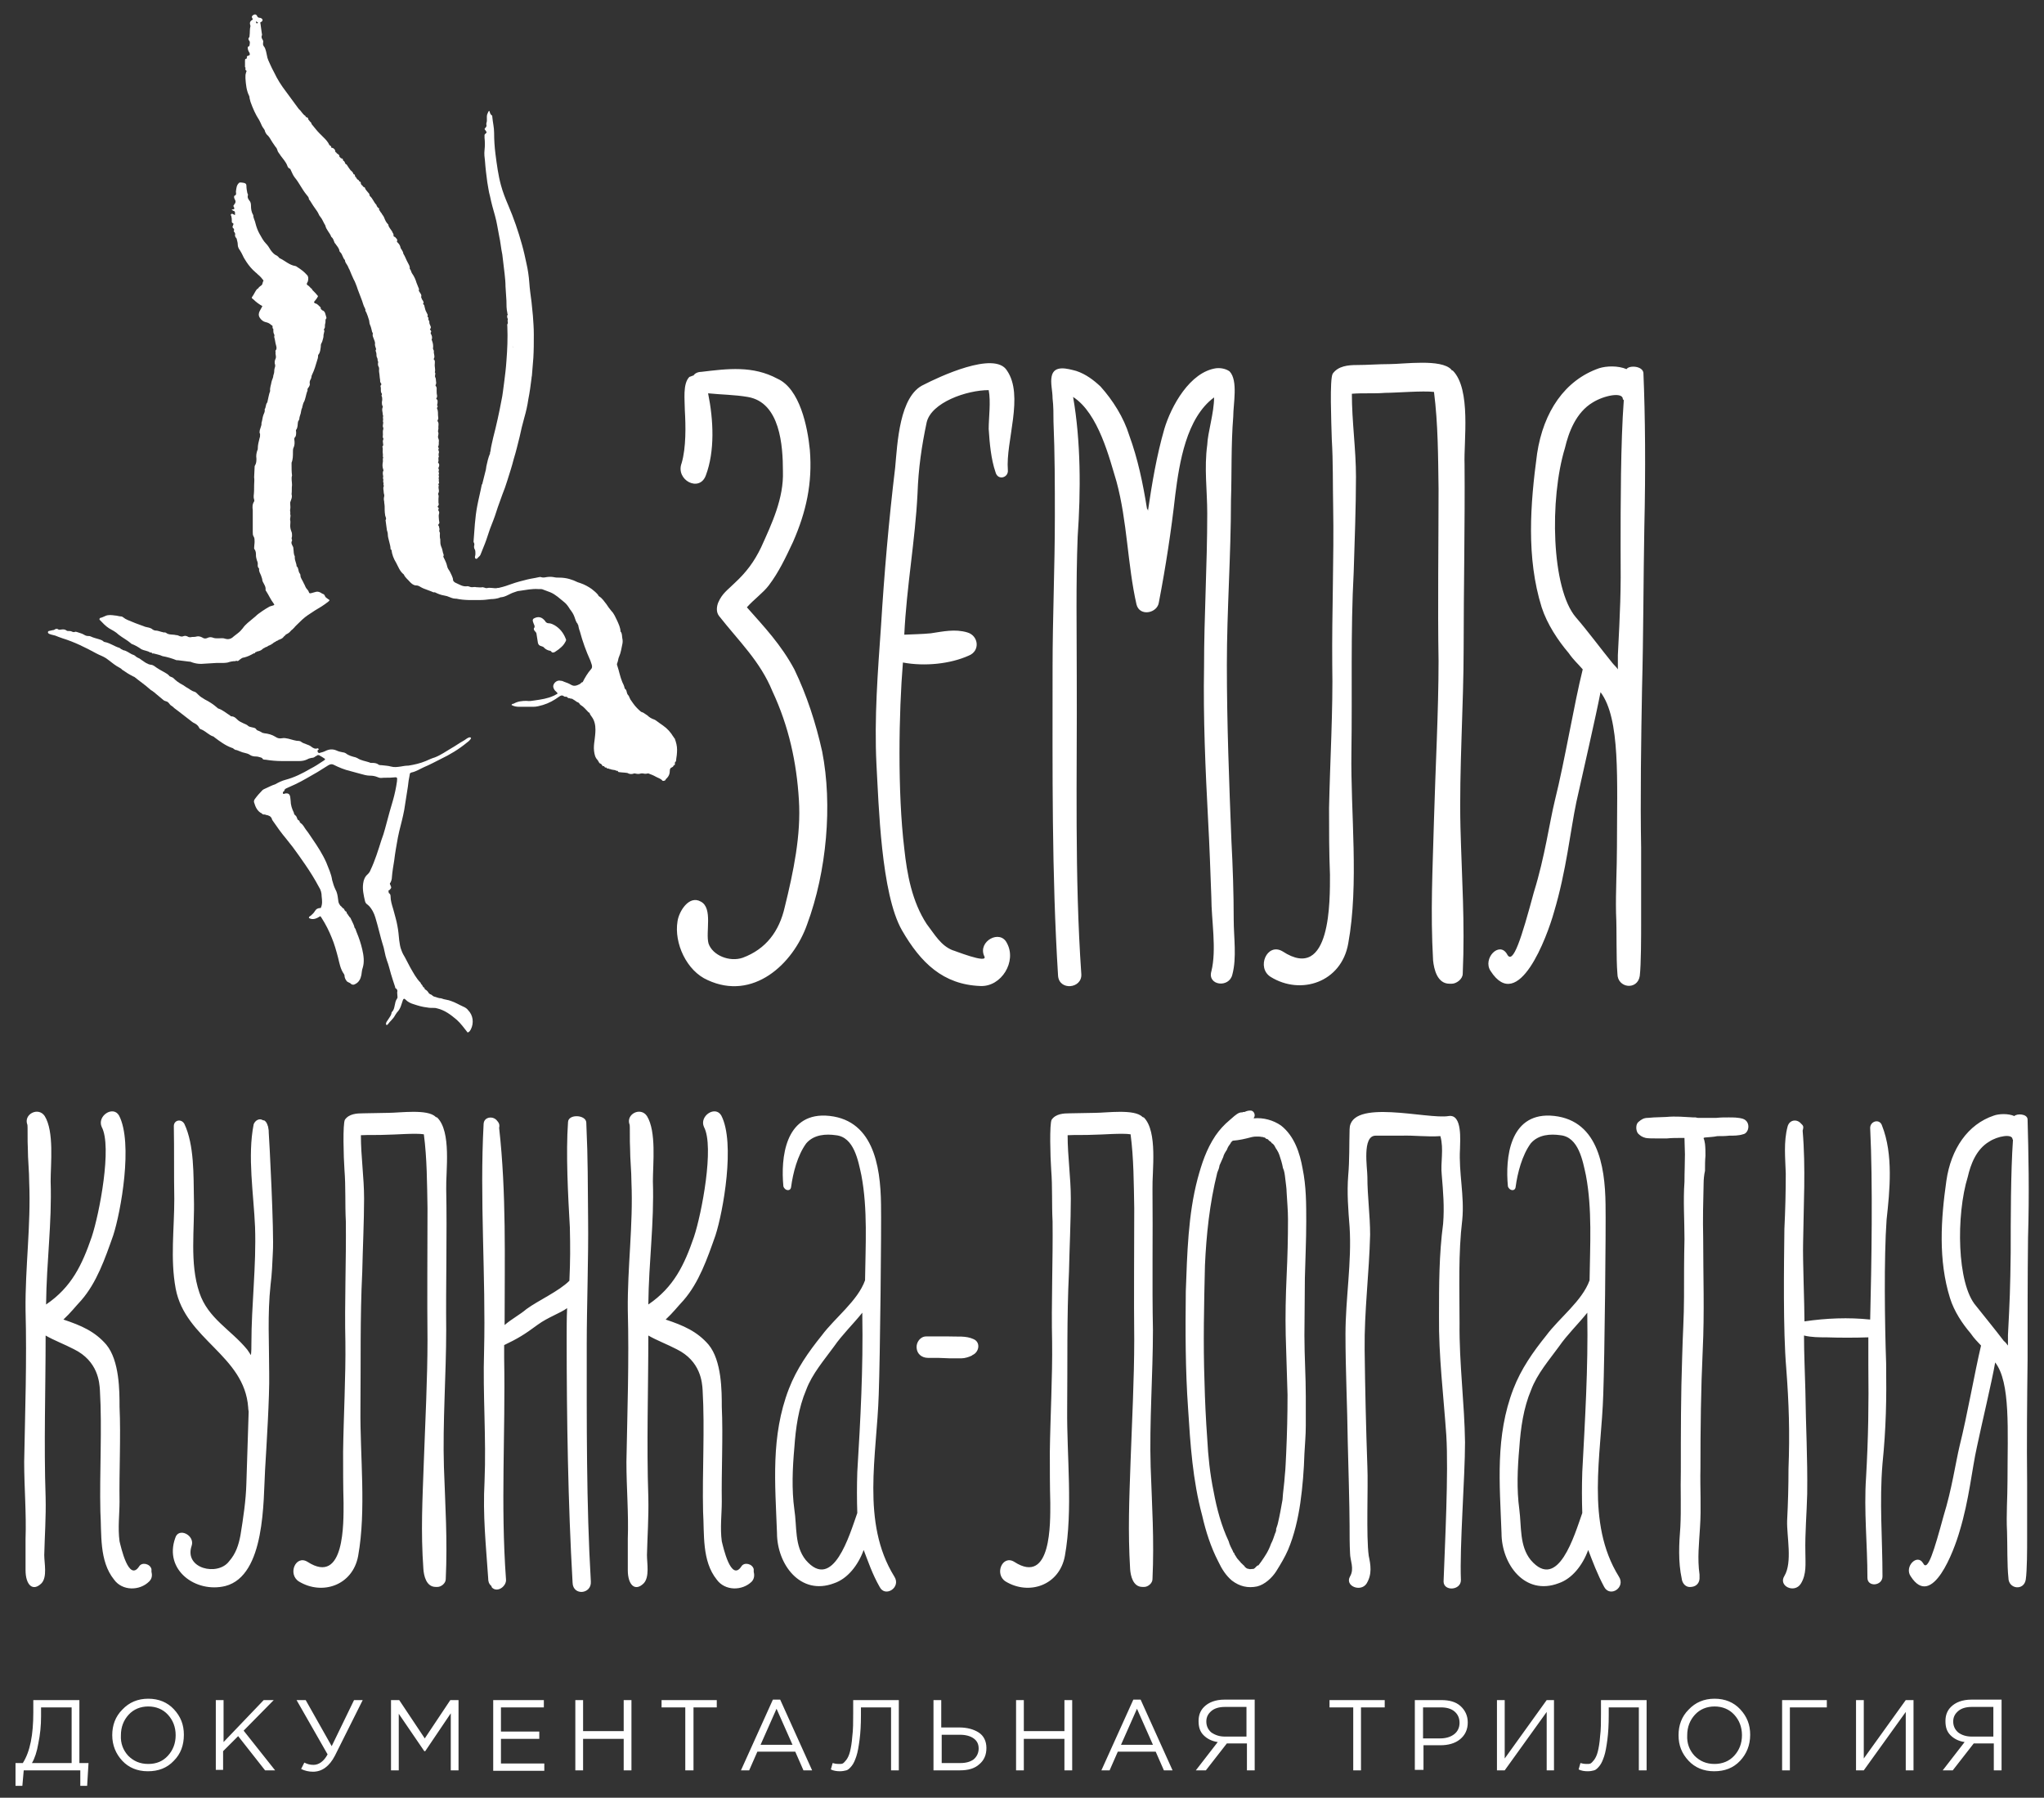
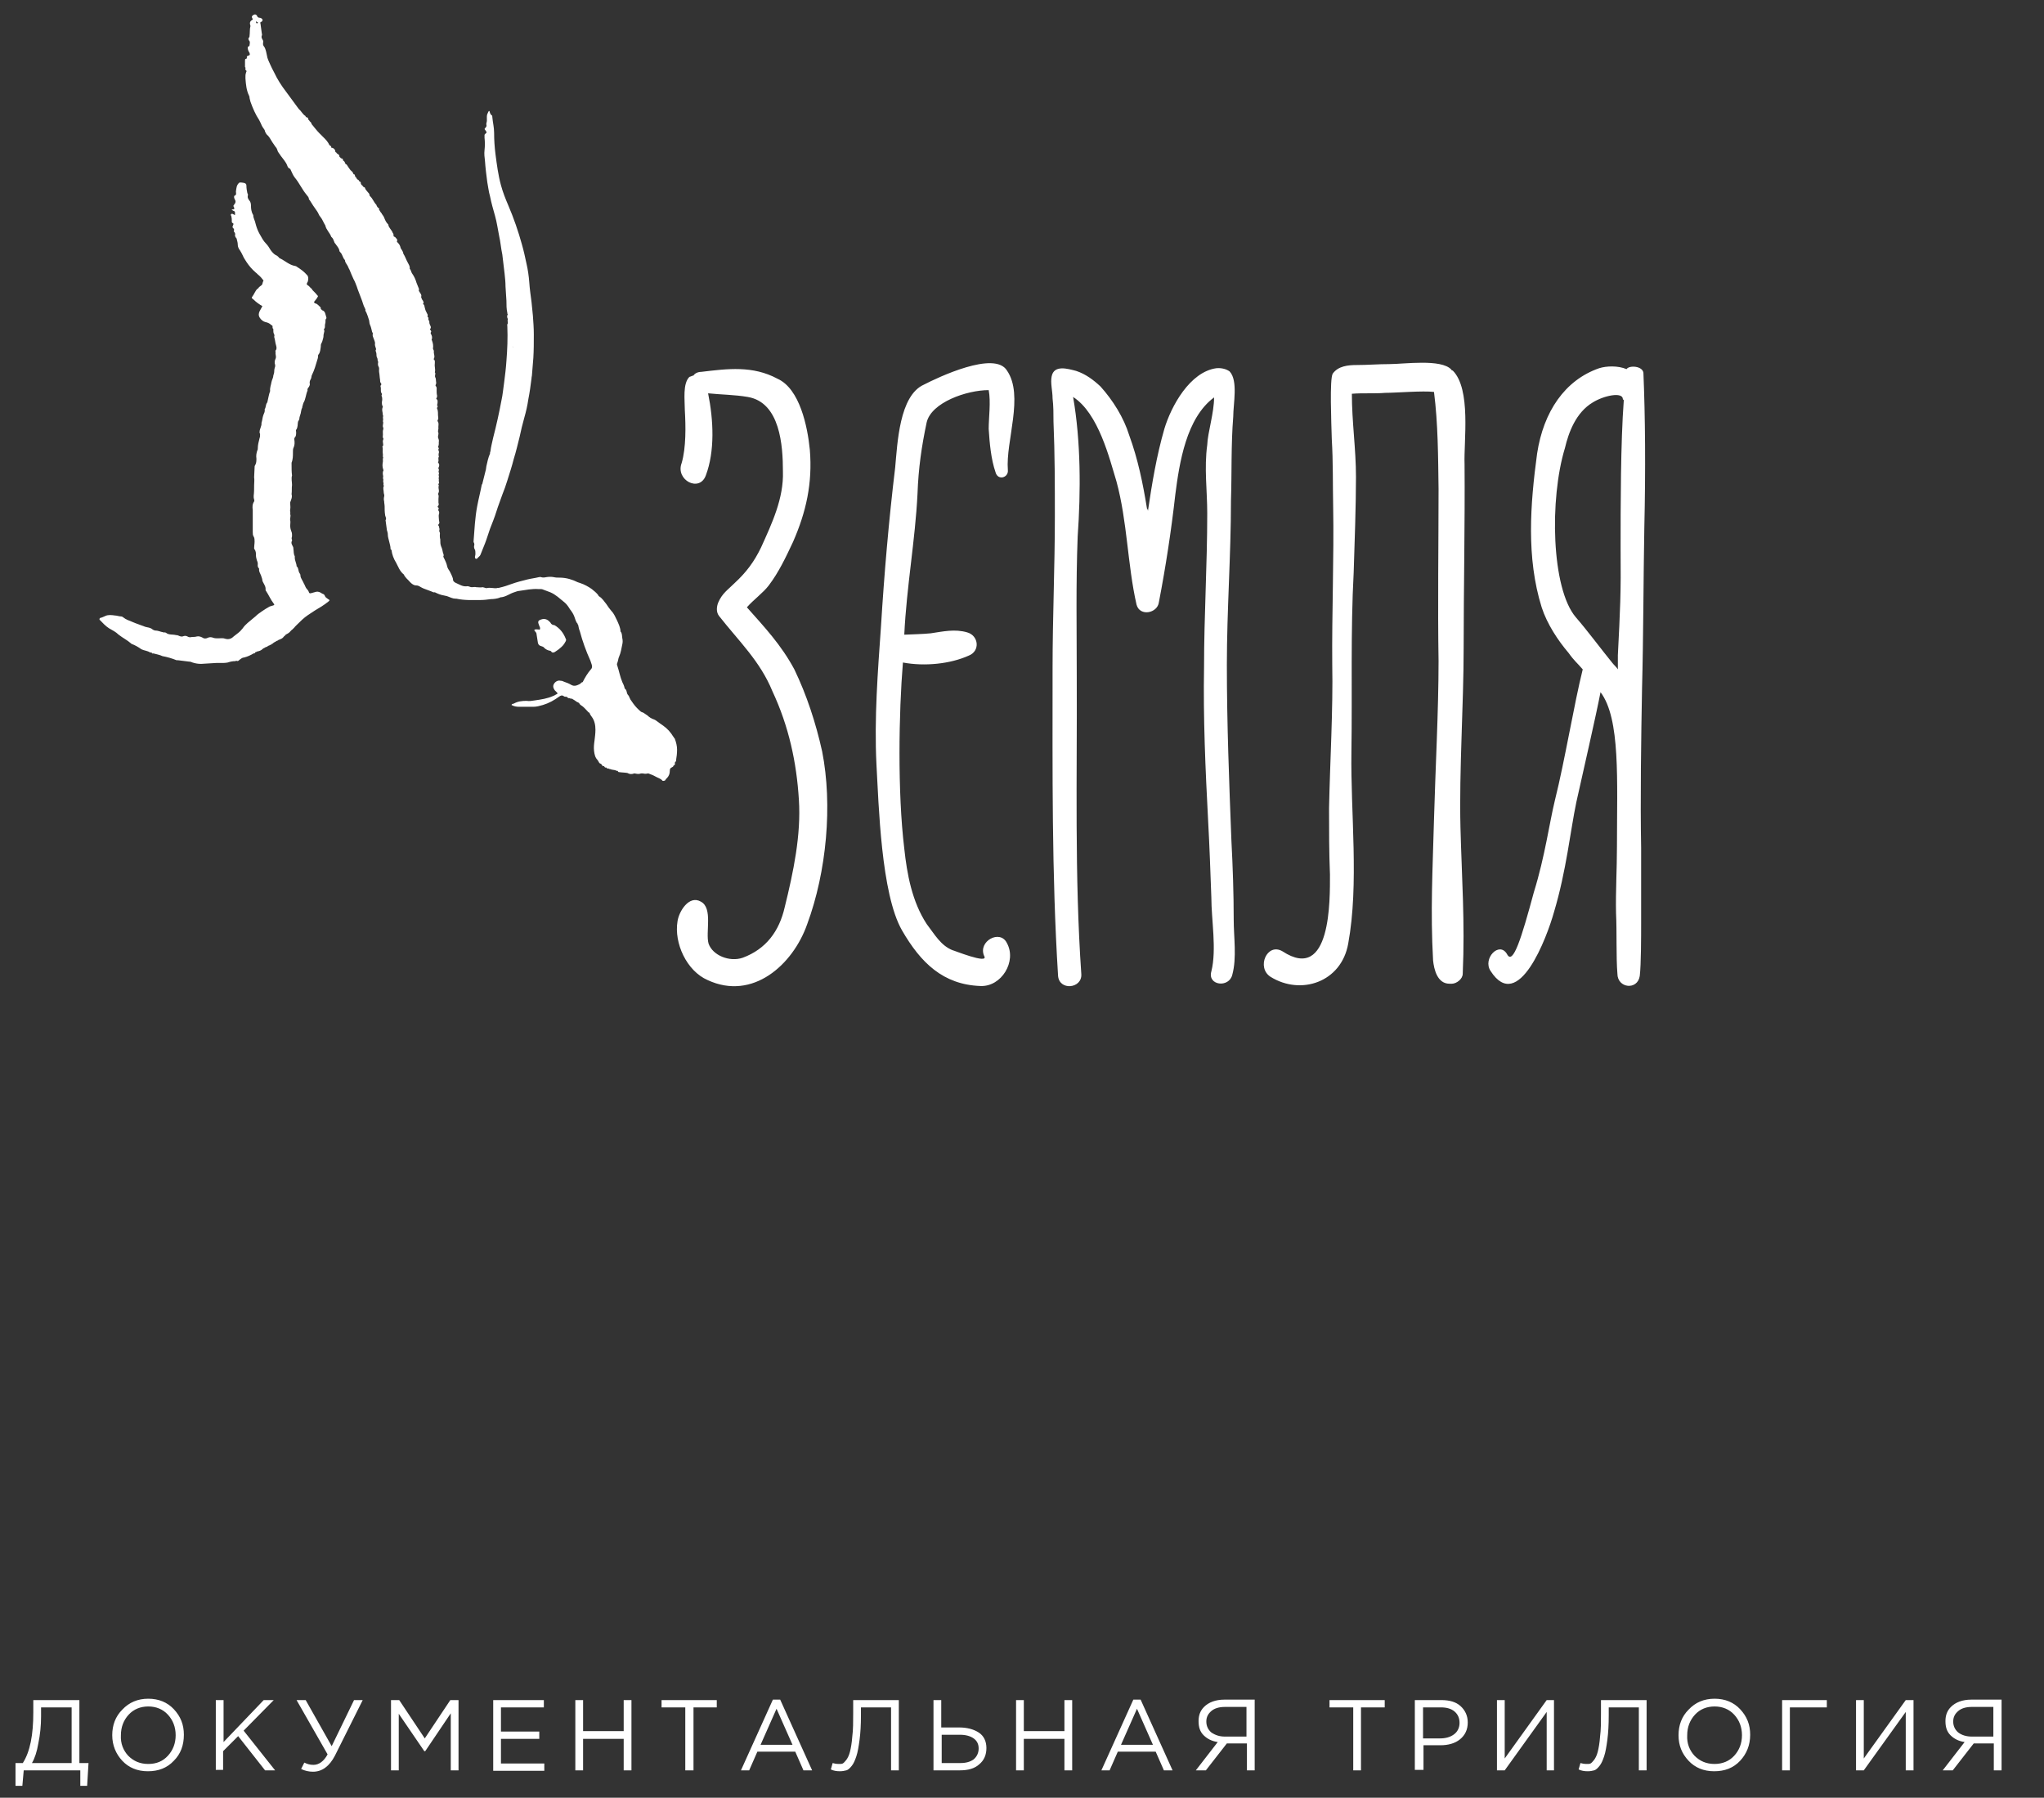
<svg xmlns="http://www.w3.org/2000/svg" id="Слой_1" x="0px" y="0px" viewBox="0 0 448 394" style="enable-background:new 0 0 448 394;" xml:space="preserve">
  <rect x="0" y="0" width="448" height="394" fill="#333333" stroke="none" />
  <style type="text/css"> .st0{fill:#FFFFFF;} </style>
  <path class="st0" d="M3.4,391.4v-5H5c1.6-2.5,2.3-6.2,2.3-11.1v-2.7h10.1v13.8h2l-0.3,5h-1.5V388H5.2l-0.3,3.4H3.4z M7,386.4h8.7 v-12.2H9v2c0,2-0.2,4-0.6,5.9C8.1,383.9,7.6,385.4,7,386.4z M38.1,385.9c-1.5,1.6-3.4,2.3-5.7,2.3c-2.3,0-4.2-0.8-5.6-2.3 s-2.2-3.4-2.2-5.6c0-2.2,0.7-4.1,2.2-5.6c1.5-1.6,3.4-2.4,5.7-2.4s4.2,0.8,5.6,2.3c1.5,1.6,2.2,3.4,2.2,5.6 C40.3,382.5,39.6,384.4,38.1,385.9z M28.1,384.8c1.2,1.2,2.6,1.8,4.4,1.8s3.2-0.6,4.3-1.8c1.1-1.2,1.7-2.7,1.7-4.5 c0-1.8-0.6-3.3-1.7-4.5c-1.1-1.2-2.6-1.8-4.3-1.8c-1.7,0-3.2,0.6-4.3,1.8c-1.1,1.2-1.7,2.7-1.7,4.5C26.4,382.1,27,383.6,28.1,384.8z M47.3,388v-15.4H49v9.2l8.8-9.2h2.2l-6.6,6.7l6.9,8.7h-2.2l-5.9-7.5l-3.3,3.3v4.1H47.3z M68.6,388.3c-0.9,0-1.8-0.2-2.6-0.6 l0.7-1.4c0.6,0.3,1.2,0.5,2,0.5c1.2,0,2.3-0.8,3.1-2.3L65,372.6h2l5.7,10.1l4.9-10.1h1.9l-6.1,12.2 C72.2,387.1,70.6,388.3,68.6,388.3z M85.7,388v-15.4h1.8l5.6,8.4l5.6-8.4h1.8V388h-1.7v-12.5l-5.6,8.3H93l-5.6-8.2V388H85.7z M108.1,388v-15.4h11.1v1.6h-9.4v5.3h8.4v1.6h-8.4v5.4h9.5v1.6H108.1z M126.1,388v-15.4h1.7v6.8h8.9v-6.8h1.7V388h-1.7v-6.9h-8.9 v6.9H126.1z M150.2,388v-13.8H145v-1.6h12.1v1.6H152V388H150.2z M162.4,388l7-15.5h1.6l7,15.5h-1.9l-1.8-4.1H166l-1.8,4.1H162.4z M166.7,382.4h7l-3.5-7.9L166.7,382.4z M184.1,388.2c-0.7,0-1.4-0.1-2-0.4l0.4-1.4c0.3,0.1,0.8,0.2,1.4,0.2c0.3,0,0.6,0,0.8-0.1 c0.2-0.1,0.5-0.4,0.8-0.8c0.3-0.4,0.6-1,0.8-1.8c0.2-0.8,0.4-1.9,0.5-3.3c0.2-1.5,0.2-3.2,0.2-5.2v-2.8h10V388h-1.7v-13.8h-6.6v1.7 c0,2.1-0.1,3.9-0.3,5.4c-0.2,1.5-0.4,2.7-0.7,3.6c-0.3,0.9-0.6,1.6-1,2.1c-0.4,0.5-0.8,0.9-1.2,1 C185.1,388.1,184.6,388.2,184.1,388.2z M204.6,388v-15.4h1.7v6h3.9c1.8,0,3.2,0.4,4.3,1.1c1.1,0.7,1.7,1.9,1.7,3.4 c0,1.5-0.5,2.7-1.6,3.6c-1,0.9-2.4,1.3-4.2,1.3H204.6z M206.4,386.4h4.1c1.3,0,2.2-0.3,2.9-0.8c0.7-0.6,1.1-1.4,1.1-2.4 c0-1-0.4-1.7-1.1-2.2c-0.7-0.5-1.7-0.8-3-0.8h-4V386.4z M222.7,388v-15.4h1.7v6.8h8.9v-6.8h1.7V388h-1.7v-6.9h-8.9v6.9H222.7z M241.4,388l7-15.5h1.6l7,15.5h-1.9l-1.8-4.1H245l-1.8,4.1H241.4z M245.7,382.4h7l-3.5-7.9L245.7,382.4z M262.1,388l4.8-6.2 c-1.3-0.2-2.3-0.7-3.1-1.5c-0.8-0.8-1.1-1.8-1.1-3.1c0-1.3,0.4-2.3,1.2-3.1c1-1,2.5-1.6,4.5-1.6h6.6V388h-1.7v-5.9h-4.4l-4.6,5.9 H262.1z M268.5,380.6h4.7v-6.5h-4.7c-1.3,0-2.3,0.3-3,0.9c-0.7,0.6-1.1,1.3-1.1,2.3s0.4,1.8,1.1,2.4 C266.4,380.3,267.3,380.6,268.5,380.6z M296.6,388v-13.8h-5.2v-1.6h12.1v1.6h-5.2V388H296.6z M310.1,388v-15.4h5.8 c1.8,0,3.2,0.4,4.2,1.3c1,0.9,1.6,2.1,1.6,3.6c0,1.6-0.6,2.8-1.7,3.7c-1.1,0.9-2.6,1.3-4.3,1.3h-3.7v5.4H310.1z M311.8,381h3.8 c1.3,0,2.3-0.3,3.1-0.9c0.8-0.6,1.2-1.5,1.2-2.5c0-1.1-0.4-1.9-1.1-2.5c-0.7-0.6-1.7-0.9-3-0.9h-3.9V381z M328.1,388v-15.4h1.7v12.8 l9.2-12.8h1.6V388H339v-12.8l-9.2,12.8H328.1z M348,388.2c-0.7,0-1.4-0.1-2-0.4l0.4-1.4c0.3,0.1,0.8,0.2,1.4,0.2 c0.3,0,0.6,0,0.8-0.1c0.2-0.1,0.5-0.4,0.8-0.8c0.3-0.4,0.6-1,0.8-1.8c0.2-0.8,0.4-1.9,0.5-3.3c0.2-1.5,0.2-3.2,0.2-5.2v-2.8h10V388 h-1.7v-13.8h-6.6v1.7c0,2.1-0.1,3.9-0.3,5.4c-0.2,1.5-0.4,2.7-0.7,3.6c-0.3,0.9-0.6,1.6-1,2.1c-0.4,0.5-0.8,0.9-1.2,1 C349,388.1,348.6,388.2,348,388.2z M381.4,385.9c-1.5,1.6-3.4,2.3-5.7,2.3c-2.3,0-4.2-0.8-5.6-2.3c-1.5-1.6-2.2-3.4-2.2-5.6 c0-2.2,0.7-4.1,2.2-5.6c1.5-1.6,3.4-2.4,5.7-2.4s4.2,0.8,5.6,2.3c1.5,1.6,2.2,3.4,2.2,5.6C383.6,382.5,382.8,384.4,381.4,385.9z M371.4,384.8c1.2,1.2,2.6,1.8,4.4,1.8c1.7,0,3.2-0.6,4.3-1.8c1.1-1.2,1.7-2.7,1.7-4.5c0-1.8-0.6-3.3-1.7-4.5 c-1.1-1.2-2.6-1.8-4.3-1.8c-1.7,0-3.2,0.6-4.3,1.8c-1.1,1.2-1.7,2.7-1.7,4.5C369.7,382.1,370.3,383.6,371.4,384.8z M390.6,388v-15.4 h9.8v1.6h-8.1V388H390.6z M406.8,388v-15.4h1.7v12.8l9.2-12.8h1.7V388h-1.7v-12.8l-9.2,12.8H406.8z M425.8,388l4.8-6.2 c-1.3-0.2-2.3-0.7-3.1-1.5c-0.8-0.8-1.1-1.8-1.1-3.1c0-1.3,0.4-2.3,1.2-3.1c1-1,2.5-1.6,4.5-1.6h6.6V388h-1.7v-5.9h-4.4l-4.6,5.9 H425.8z M432.2,380.6h4.7v-6.5h-4.7c-1.3,0-2.3,0.3-3,0.9c-0.7,0.6-1.1,1.3-1.1,2.3s0.4,1.8,1.1,2.4 C430,380.3,431,380.6,432.2,380.6z" />
  <path class="st0" d="M180.2,164.7c-1.4-6.3-3.4-12.4-6.1-18c-2.9-5.4-6.5-9.2-10.4-13.6c1.5-1.7,3.6-3.2,4.8-4.8 c2.2-2.9,3.7-6.1,5.3-9.5c2.9-6.6,4.3-12.9,3.7-20.2c-0.5-5.1-2.2-13.4-7.1-15.6c-5.4-2.9-10.9-2.2-16.7-1.5c-0.7,0-1.4,0.3-1.7,0.8 c-0.2,0-0.5,0.2-0.9,0.3c-1.5,1.5-1,5.1-1,7.3c0.2,3.4,0.3,8.2-0.7,11.6c-1.4,3.7,3.9,6.5,5.3,2.7c2-5.3,1.7-12.1,0.5-18 c2.9,0.3,5.8,0.3,8.7,0.8c7.1,1.2,7.7,10.7,7.7,16.3c0.2,5.9-2.4,11.4-4.8,16.7c-1.5,3.1-3.2,5.4-5.8,7.8c-1.5,1.5-2.7,2.2-3.6,4.3 c-0.3,0.8-0.5,2,0.2,2.9c4.4,5.6,9,9.9,11.7,16.5c3.6,7.7,5.3,15.6,5.8,23.8c0.5,7.7-1.2,15.8-3.1,23.5c-1.2,5.3-4.1,9.2-9.2,11.1 c-2.9,1-6.6-0.5-7.5-3.1c-0.7-2.5,1-7.8-1.7-9.2c-2.6-1.5-4.8,2.2-5.1,4.3c-0.8,4.8,2,10.9,6.6,12.9c9.9,4.6,18.7-3.4,21.8-12.2 C181.2,191,182.5,176.4,180.2,164.7z M215.7,209.5c1.2,2-7.1-1.4-6.8-1.2c-2.7-1-4.1-3.6-5.8-5.8c-3.2-4.9-4.3-10.9-4.9-16.5 c-1.5-12.4-1.2-29.9-0.3-40.8c4.8,0.9,10.4,0.3,14.4-1.5c2.6-1,2.2-4.4-0.3-5.1c-2.7-0.8-5.3-0.2-8,0.2c-2,0.2-3.9,0.2-5.8,0.3 c0.5-10.5,2.4-20.7,2.9-30.9c0.2-5.6,0.9-10.4,2-15.6c1-4.4,8.8-7.1,13.6-7.1c0.5,2.5,0,6.1,0,8.5c0.2,3.1,0.5,6.6,1.5,9.5 c0.5,1.9,2.9,1.2,2.7-0.5c-0.5-6.3,3.6-16.3-0.2-21.8c-2.7-4.4-15.1,1.5-18.2,3.1c-5.4,2.4-5.8,12.9-6.3,18.2 c-1.4,11.6-2.4,23.3-3.1,34.7c-0.7,10-1.5,20.1-1,30.3c0.5,8.8,1,28.4,5.6,36.4c4.1,7.1,9,11.9,17.2,12.2c4.6,0.2,8-5.4,5.8-9.4 C219.2,203.6,214.3,206.3,215.7,209.5z M269.5,81.4c-0.7-0.5-1.7-0.8-2.9-0.7c-5.8,0.8-9.9,8.3-11.4,13.3c-1.7,5.9-2.7,11.9-3.6,18 c0-0.2,0-0.3-0.2-0.5c-0.9-5.6-2-10.9-3.9-16.1c-1.2-3.9-3.6-7.7-6.3-10.7c-1.5-1.4-3.2-2.7-5.3-3.4c-1.9-0.5-4.9-1.4-5.4,1.2 c-0.3,1.4,0.2,3.2,0.2,4.8c0.2,1.7,0.2,3.4,0.2,5.1c0.3,7.1,0.3,13.9,0.3,20.9c0,11-0.5,22.1-0.5,33c0,22.8-0.2,45,1.2,67.5 c0.2,3.4,5.3,2.9,5.1-0.3c-1.5-21.6-0.9-43.4-1-65.1c0-10.4-0.2-20.4,0.2-30.8c0.7-9.9,0.7-20.9-1-30.6c5.6,3.6,8,13.6,9.5,18.5 c2.4,8.8,2.4,18.2,4.4,27c0.7,2.7,4.6,1.9,4.9-0.5c1.5-7.8,2.7-15.6,3.6-23.6c0.9-7,2.4-16.8,8.5-21.3c0,3.4-1.4,7.7-1.5,10.4 c-0.7,5.1,0,10,0,15c0,11.4-0.7,22.4-0.7,33.7c-0.2,11.2,0.3,22.4,0.9,33.8c0.3,5.4,0.5,11.2,0.7,16.7c0,4.9,1.2,11.4,0,16.2 c-0.9,3.1,3.9,3.7,4.6,0.7c1-3.7,0.3-8.2,0.3-12.1c0-5.6-0.2-11.6-0.5-17.2c-0.5-12.8-1-25.7-1-38.6c0-11.9,0.9-24,0.9-36 c0.2-6.1,0-12.2,0.5-18.4C270.3,88.5,271.4,83.4,269.5,81.4z M321,101.8c-0.2-5.1,1.5-16.5-2.6-20.6c-0.2,0-0.2,0-0.3-0.2 c-2.2-2.4-10.4-1.2-13.6-1.2c-2.4,0-4.8,0.2-7.1,0.2c-1.9,0-4.1,0.2-5.3,1.9c-0.7,1.2-0.3,10.7-0.2,14.4c0.3,4.9,0.2,9.9,0.3,14.8 c0.2,10.7-0.3,23.6-0.2,34.5c0.2,9.7-0.5,21.6-0.7,31.5c0,4.9,0,9.7,0.2,14.6c0,5.4,0.3,23.8-10.4,16.8c-3.4-2-5.8,3.6-2.6,5.6 c6.6,4.1,15.5,1.2,17-7.3c2.4-13.1,0.5-28.7,0.7-42c0.2-13.1-0.2-26.4,0.5-39.4c0.2-6.3,0.5-14.6,0.5-20.9c0-6.1-0.9-12.1-0.9-18.2 c2.4-0.2,4.9,0,7.3-0.2c2.4,0,8.3-0.5,10.7-0.2c0.9,7,0.9,14.3,1,21.3c0,11.9-0.2,25.8,0,37.7c0,10.9-0.7,23.8-1,34.7 c-0.3,11.2-0.8,20.1-0.2,30.9c0.2,1.9,0.9,5.1,3.6,5.1h0.5c1,0,2.4-1,2.4-2.2c0.5-11.4-0.2-20.7-0.5-32.1 c-0.3-12.6,0.7-26.7,0.7-39.3C320.8,129.3,321.1,114.5,321,101.8z M360.4,115.7c0.3-12.9,0.2-24.5-0.2-34c-0.2-1.5-3.1-1.7-3.7-0.8 c-1.9-0.8-4.4-0.7-6-0.2c-7.5,2.6-12.2,9.5-13.6,18.7c-1.5,11.1-2.4,22.8,1,33.7c1.2,3.7,3.6,7.3,5.9,10c1.2,1.7,1.9,2.2,3.1,3.6 c-1.9,7.6-3.9,19.9-6.1,28.7c-1.2,4.9-2.2,12.4-4.6,20.1c-2.7,10-4.6,16.2-5.9,13.6c-1.7-2.9-5.4,1-3.6,3.7 c6.1,9.5,12.4-7.5,13.9-12.9c2.7-9,3.6-17.9,4.9-24.1c1.4-6.3,4.3-18.9,5.3-24.1c4.4,5.8,3.6,19.4,3.6,33.8c0,4.9-0.3,9.9-0.2,14.6 c0.2,4.1,0,9.7,0.3,13.3c0,3.2,4.4,3.7,4.9,0.5c0.3-2.5,0.3-8.8,0.3-11.6v-16.5c-0.2-10.7,0-24.1,0.2-35 C360.2,139.8,360.2,126.4,360.4,115.7z M354.6,143.6v3.1c-0.3-0.5-0.9-1-1.2-1.4c-2.6-3.2-5.4-7-8-10c-5.4-6.3-5.8-26-2.4-37.1 c0.8-3.4,2.4-7.8,6.1-10c2.4-1.5,6.6-2.4,6.6-0.7l0.2,0.2c-0.7,9.3-0.7,23.3-0.7,32.3C355.3,130.3,355.1,133.6,354.6,143.6z" />
-   <path class="st0" d="M33.2,344.5v-0.6c-0.3-1.2-2.1-1.6-2.7-0.6c-2.3,3.5-4-4.3-4.3-5.5c-0.4-2.9,0-6,0-8.7 c-0.1-6.5,0.3-14.3,0-20.8c0-3.4,0-10.1-2.9-13.6c-2.5-2.9-5.5-4.2-9.4-5.5c1.7-1.6,2.5-2.7,3.9-4.2c3.4-3.9,5.2-9.1,7-14.2 c1.7-5.2,4.4-20.3,1.3-26.3c-1.3-2.3-4.9,0.1-3.8,2.5c2.3,4.3-0.5,19-2.2,24.1c-2.1,6.1-4.4,11-10,14.8c0.1-9.5,1.3-17.7,1-27 c0-3.9,0.8-10.9-1.3-14.3c-1.4-2.1-4.7-0.4-3.8,1.9c0.1,0.1,0,3.9,0.1,5.1c0,2.5,0.3,5.1,0.3,7.5c0.4,9.4-0.9,18.7-0.8,28 c0.3,11.3-0.1,22.2-0.3,33.3c0,5.7,0.5,11.2,0.3,16.9v6.8c0,3.3,1.6,4.8,3.5,2.9c1.3-1.4,0.6-4.4,0.6-6.2c0.1-4.2,0.4-8.3,0.3-12.6 c-0.4-11.8,0-23.5,0-35.5c1.7,1,4.3,2,6.2,3c5.3,2.6,5.6,7.3,5.7,9c0.5,8.4-0.1,18.2,0.1,26.6c0.3,4.9-0.3,10.8,3,14.9 c1.8,2.5,5.6,2.5,7.7,0.4C33.3,346,33.4,345.3,33.2,344.5z M58.8,247.3c0-0.1,0-0.4-0.1-0.5c-0.1-0.4-0.3-0.9-0.7-1.2 c-0.1,0-0.3-0.1-0.4-0.1c-0.8-0.5-1.7,0.1-2,0.9c-1.4,7,0,15.3,0.3,22.5c0.3,8.6-0.8,17-0.8,25.6c0,0.8,0,1.6-0.1,2.5l-0.8-1.2 c-3.6-4.4-8.6-6.8-10.5-12.5c-2.2-6.5-1-14-1.2-20.7c-0.1-4.9,0.1-11.7-2.1-16.3c-0.7-1.2-2.3-0.8-2.3,0.5c0.1,5.3,0,10.7,0.1,16 c0,6.6-0.9,13.1,0.3,19.6c2.1,11.2,15.1,14.6,15.9,26.1c0,0.4,0.1,0.7,0.1,0.9L54,325.1c-0.1,3.8-0.7,7.7-1.3,11.4 c-0.4,2.1-1,4-2.5,5.7c-2.5,3.3-9.9,1.6-8.2-3.4c0.8-2.3-2.9-4.2-3.6-1.7c-2.5,7,4.5,12.1,11,10.5c8.8-2.3,8.3-18.8,8.7-25.5 c0.3-5.1,1-16,0.9-21.1c0-6.5-0.4-12.9,0.3-19.4c0.3-2.3,0.4-4.8,0.5-7.1c0.3-4.4-0.8-25.2-0.9-26.3c0-0.3,0-0.6-0.1-1V247.3z M97.8,260.6c-0.1-3.9,1.2-12.6-2-15.7c-0.1,0-0.1,0-0.3-0.1c-1.7-1.8-7.9-0.9-10.4-0.9c-1.8,0-3.6,0.1-5.5,0.1 c-1.4,0-3.1,0.1-4,1.4c-0.5,0.9-0.3,8.2-0.1,11c0.3,3.8,0.1,7.5,0.3,11.3c0.1,8.2-0.3,18.1-0.1,26.4c0.1,7.4-0.4,16.5-0.5,24.1 c0,3.8,0,7.4,0.1,11.2c0,4.2,0.3,18.2-7.9,12.9c-2.6-1.6-4.4,2.7-1.9,4.3c5.1,3.1,11.8,0.9,13-5.6c1.8-10,0.4-22,0.5-32.1 c0.1-10-0.1-20.1,0.4-30.2c0.1-4.8,0.4-11.2,0.4-16c0-4.7-0.7-9.2-0.7-13.9c1.8-0.1,3.8,0,5.6-0.1c1.8,0,6.4-0.4,8.2-0.1 c0.7,5.3,0.7,10.9,0.8,16.2c0,9.1-0.1,19.8,0,28.9c0,8.3-0.5,18.2-0.8,26.5c-0.3,8.6-0.7,15.3-0.1,23.7c0.1,1.4,0.6,3.9,2.7,3.9h0.4 c0.8,0,1.8-0.8,1.8-1.7c0.4-8.7-0.1-15.9-0.4-24.6c-0.3-9.6,0.5-20.4,0.5-30C97.7,281.7,98,270.4,97.8,260.6z M128.9,267.4 c-0.1-8.6,0-12.5-0.4-21.4c-0.1-1.7-3.9-1.9-4-0.1c-0.5,6.9,0,16.1,0.4,23.1c0.1,4.4,0.1,7.1-0.1,11.7c-2.3,2.3-6.8,4.3-9.4,6.2 c-1.4,1.2-3.3,2.2-4.8,3.5c0-14.6,0.4-28.9-1.2-43.2c0.1-0.5,0.1-0.9-0.3-1.4l-0.1-0.1c-0.8-1.2-2.9-1-3,0.6 c-0.9,16.5,0.5,33.3,0.1,49.8c-0.3,9.5,0.5,19,0.1,28.6c-0.4,7.5,0.3,13.8,0.8,21.2c0,0.6,0.1,1.2,0.7,1.7l0.1,0.3 c1.2,1.3,3.3-0.3,3.1-1.8c-1.2-16.5-0.1-31.8-0.4-48.4v-2.9c2.9-1.4,4.3-2.2,7.4-4.5c2.2-1.6,4.9-2.5,6.4-3.6 c-0.1,2.2-0.1,4.4-0.1,6.6c0,17.3,0.3,36.3,1.3,53.6c0.1,2.9,4.2,2.5,4-0.3c-1-16.9-0.9-35.1-0.9-52 C128.6,286.6,129,275.2,128.9,267.4z M165.2,344.5v-0.6c-0.3-1.2-2.1-1.6-2.7-0.6c-2.3,3.5-4-4.3-4.3-5.5c-0.4-2.9,0-6,0-8.7 c-0.1-6.5,0.3-14.3,0-20.8c0-3.4,0-10.1-2.9-13.6c-2.5-2.9-5.5-4.2-9.4-5.5c1.7-1.6,2.5-2.7,3.9-4.2c3.4-3.9,5.2-9.1,7-14.2 c1.7-5.2,4.4-20.3,1.3-26.3c-1.3-2.3-4.9,0.1-3.8,2.5c2.3,4.3-0.5,19-2.2,24.1c-2.1,6.1-4.4,11-10,14.8c0.1-9.5,1.3-17.7,1-27 c0-3.9,0.8-10.9-1.3-14.3c-1.4-2.1-4.7-0.4-3.8,1.9c0.1,0.1,0,3.9,0.1,5.1c0,2.5,0.3,5.1,0.3,7.5c0.4,9.4-0.9,18.7-0.8,28 c0.3,11.3-0.1,22.2-0.3,33.3c0,5.7,0.5,11.2,0.3,16.9v6.8c0,3.3,1.6,4.8,3.5,2.9c1.3-1.4,0.7-4.4,0.7-6.2c0.1-4.2,0.4-8.3,0.3-12.6 c-0.4-11.8,0-23.5,0-35.5c1.7,1,4.3,2,6.2,3c5.3,2.6,5.6,7.3,5.7,9c0.5,8.4-0.1,18.2,0.1,26.6c0.3,4.9-0.3,10.8,3,14.9 c1.8,2.5,5.6,2.5,7.7,0.4C165.3,346,165.4,345.3,165.2,344.5z M196,345.5c-7.3-11.8-3.8-26.6-3.4-39.9c0.3-8.2,0.6-36.5,0.5-41.6 c-0.1-8.7-1.8-19-12.2-19.5c-8.8-0.3-9.8,9.2-9.2,15.5c0.3,1,1.6,1.2,1.7,0.1c0.4-3,1.4-6.9,3.3-9.5c1.7-2,4.4-2.1,6.5-1.8 c4,0.4,4.9,5.6,5.6,8.8c1.4,7.4,0.9,15.3,0.8,23c-1.6,4.5-6.6,8.2-9.5,12.1c-2.9,3.6-5.5,7.3-7.2,11.7c-4,10.4-3,20.7-2.6,31.6 c0,6.8,5.1,13.8,12.5,11c3-1,5.3-4,6.5-7.3c1,2.6,1.9,5.3,3.5,8.1C194,350.2,197.6,347.9,196,345.5z M187.9,322.6 c-0.1,3.1-0.1,6,0,9c-1.7,4.8-5.3,17.3-11.3,10.3c-2.5-3.1-1.9-7.3-2.5-11.1c-0.6-4.4-0.4-9,0-13.5c0.3-4.3,0.9-8.7,2.6-12.7 c1.3-3.5,4-6.6,6.1-9.5c1.8-2.6,4.2-4.9,6.2-7.4v0.6C189.2,299.8,188.6,311.2,187.9,322.6z M213.4,293.5c-1.7-0.8-3.6-0.5-5.5-0.6 h-4.9c-1.3,0-2.2,1.3-2.1,2.5c0.1,1.4,1.2,2.2,2.5,2.2h0.8h0.4h1c0.9,0,1.7,0.1,2.6,0.1h2.5c0.8,0,1.7-0.3,2.3-0.6 c0,0,0.1,0,0.1-0.1C214.6,296.4,215,294.2,213.4,293.5z M252.6,260.6c-0.1-3.9,1.2-12.6-1.9-15.7c-0.1,0-0.1,0-0.3-0.1 c-1.7-1.8-7.9-0.9-10.4-0.9c-1.8,0-3.6,0.1-5.5,0.1c-1.4,0-3.1,0.1-4,1.4c-0.5,0.9-0.3,8.2-0.1,11c0.3,3.8,0.1,7.5,0.3,11.3 c0.1,8.2-0.3,18.1-0.1,26.4c0.1,7.4-0.4,16.5-0.5,24.1c0,3.8,0,7.4,0.1,11.2c0,4.2,0.3,18.2-7.9,12.9c-2.6-1.6-4.4,2.7-1.9,4.3 c5.1,3.1,11.8,0.9,13-5.6c1.8-10,0.4-22,0.5-32.1c0.1-10-0.1-20.1,0.4-30.2c0.1-4.8,0.4-11.2,0.4-16c0-4.7-0.7-9.2-0.7-13.9 c1.8-0.1,3.8,0,5.6-0.1c1.8,0,6.4-0.4,8.2-0.1c0.7,5.3,0.7,10.9,0.8,16.2c0,9.1-0.1,19.8,0,28.9c0,8.3-0.5,18.2-0.8,26.5 c-0.3,8.6-0.6,15.3-0.1,23.7c0.1,1.4,0.6,3.9,2.7,3.9h0.4c0.8,0,1.8-0.8,1.8-1.7c0.4-8.7-0.1-15.9-0.4-24.6 c-0.3-9.6,0.5-20.4,0.5-30C252.5,281.7,252.7,270.4,252.6,260.6z M286,280.1c0.1-4.2,0.3-8.2,0.3-12.4c0-3.9,0-7.7-0.8-11.6 c-0.6-3.4-1.8-7.1-4.7-9.4c-1.7-1.2-3.9-1.8-6-1.6v-0.1c0.5-0.6,0-1.7-0.8-1.6c-0.4,0-0.8,0.1-1.2,0.3c-0.3,0-0.4,0-0.5,0.1h-0.3 c0,0-0.1,0-0.4,0.1c-0.7,0.3-1.4,1-2.1,1.6c-1.2,1-2.2,2.1-3.1,3.4c-2,3-3,6.1-3.9,9.4c-2.1,7.9-2.3,16.5-2.6,24.7 c-0.1,8.6-0.1,17.2,0.5,25.7c0.5,7.9,1,15.7,3.1,23.5c0.8,3.5,1.9,6.9,3.5,10c0.8,1.7,1.7,3.1,3,4.2c1.7,1.3,3.5,1.7,5.5,1.3 c1.7-0.4,3.3-1.9,4.2-3.3c1-1.6,1.9-3.1,2.6-4.7c1.4-3.3,2.2-6.9,2.7-10.3c0.5-3.5,0.8-7.3,0.9-10.8c0.1-2,0.3-4,0.3-6.1v-6.5 c0-4.4-0.3-8.7-0.3-13.3C285.9,288.9,286,284.4,286,280.1z M281.8,292.6l0.4,13.1c0,4.3-0.1,8.6-0.3,12.9c-0.1,1.4-0.1,3.1-0.3,4.8 c-0.1,1.8-0.4,3.5-0.5,5.3c-0.3,1.7-0.6,3.4-1,5.1c-0.1,0.5-0.3,0.9-0.4,1.3v0.4c-0.1,0.1-0.1,0.3-0.1,0.4c0-0.1,0-0.1-0.1,0.1 c-0.3,0.8-0.5,1.6-0.9,2.3c-0.6,1.7-1.3,2.7-2.2,4l-0.6,0.8c0-0.1-0.3,0.1-0.3,0.1l-0.5,0.5c-0.1,0-0.1,0.1-0.1,0.1l-0.5,0.1 c0.4-0.1-0.1,0-0.3,0h-0.4c0.3,0-0.1-0.1-0.3-0.1c-0.1-0.1-0.3-0.1-0.4-0.3h-0.1c-0.1-0.3-0.3-0.4-0.4-0.5s-0.3-0.3-0.4-0.4H272 c0,0,0,0,0-0.1l-0.8-0.9c-0.3-0.4-0.4-0.7-0.6-0.9c0-0.1-0.1-0.4-0.3-0.5c0,0,0-0.1-0.1-0.3c-0.3-0.6-0.7-1.3-0.9-2.1 c-1.6-3.4-2.6-7.1-3.3-10.9c-0.8-3.9-1.2-7.7-1.4-11.6c-0.3-4.2-0.5-8.3-0.6-12.5c-0.3-8.4-0.1-16.9,0.1-25.5 c0.3-6.6,1-13.5,2.7-20.3c0.3-0.7,0.4-1,0.5-1.6l0.8-1.8c0.1-0.5,0.4-1,0.8-1.6c0.3-0.8,0.4-0.8,0.8-1.4c0.1-0.3,0.3-0.4,0.5-0.6 c1.4-0.1,2.7-0.4,4.2-0.8c0.4-0.1,0.7-0.1,1-0.1c0.1,0,0.3,0,0.4,0h0.1c0.4,0,0.6,0.1,0.9,0.1c0.1,0,0.1,0.1,0.3,0.1 c-0.3-0.1,0.3,0,0.4,0.3c0.3,0,0.4,0.1,0.6,0.3c-0.3-0.1,0.4,0.3,0.5,0.4s0.1,0.3,0.3,0.3c0,0.1,0.1,0.1,0.1,0.1 c0.3,0.3,0.4,0.5,0.6,0.9c0.1,0.1,0.1,0.3,0.3,0.4v0.1c0.3,0.4,0.4,0.8,0.5,1c0.3,0.9,0.6,1.8,0.8,2.9c0.3,0.6,0.4,1.4,0.5,2.3 c0.1,1,0.3,2.1,0.3,3c0.1,2,0.3,3.9,0.3,5.9c0,4.2-0.1,8.2-0.3,12.4C281.8,284,281.7,288.3,281.8,292.6z M320.5,267.3 c0.5-5.2-0.8-10.3-0.5-15.5c0-1.6,0.6-7.7-2.5-7.2c-4.6,0.8-21.6-4-21.7,2.9c-0.1,3.4,0,6.8-0.3,10.1c-0.3,3.8,0,7.5,0.3,11.3 c0.5,7.7-0.9,15.7-0.9,23.5c0,7.9,0.4,15.7,0.5,23.7c0.1,3.9,0.4,14.4,0.4,18.2c0,1.9,0,4.2,0.1,6.1c0,1.6,1,3.4,0,5.1 c-1.2,2.1,2.3,3.5,3.6,1.6c1.3-2.1,0.9-4.2,0.5-6.1c-0.6-4.3-0.1-15.3-0.3-19.5c-0.3-8.6-0.5-17.2-0.6-25.7 c-0.1-8.4,1-16.8,1.2-25.2c0-4.3-0.6-8.4-0.6-12.7c0-1.9-1.2-9,1.8-9h5.6c2.9-0.1,5.6,0.3,8.6,0.1c0.8,2.9,0,5.8,0.3,8.5 c0.3,3.6,0.6,7,0.3,10.7c-0.9,6.8-0.9,13.4-0.9,20.3c-0.1,8.6,1,17.4,1.6,26.1c0.5,8.3-0.3,23.7-0.6,32c0,2.2,3.8,2,3.8-0.3 c-0.3-7.5,0.9-22.5,0.9-30.2c-0.1-8.4-1.3-17.4-1.2-26.1C319.9,282.2,319.6,274.8,320.5,267.3z M354.8,345.5 c-7.3-11.8-3.8-26.6-3.4-39.9c0.3-8.2,0.6-36.5,0.5-41.6c-0.1-8.7-1.8-19-12.2-19.5c-8.8-0.3-9.8,9.2-9.2,15.5 c0.3,1,1.6,1.2,1.7,0.1c0.4-3,1.4-6.9,3.3-9.5c1.7-2,4.4-2.1,6.5-1.8c4,0.4,4.9,5.6,5.6,8.8c1.4,7.4,0.9,15.3,0.8,23 c-1.6,4.5-6.6,8.2-9.5,12.1c-2.9,3.6-5.5,7.3-7.2,11.7c-4,10.4-3,20.7-2.6,31.6c0,6.8,5.1,13.8,12.5,11c3-1,5.3-4,6.5-7.3 c1,2.6,2,5.3,3.5,8.1C352.9,350.2,356.4,347.9,354.8,345.5z M346.8,322.6c-0.1,3.1-0.1,6,0,9c-1.7,4.8-5.3,17.3-11.3,10.3 c-2.5-3.1-2-7.3-2.5-11.1c-0.6-4.4-0.4-9,0-13.5c0.3-4.3,0.9-8.7,2.6-12.7c1.3-3.5,4-6.6,6.1-9.5c1.8-2.6,4.2-4.9,6.2-7.4v0.6 C348.1,299.8,347.4,311.2,346.8,322.6z M382,245.2c-1-0.3-2.1-0.3-3.1-0.3c-0.9,0-1.8,0-2.7,0.1c-0.9,0-1.8,0-2.7,0h-1.3 c-0.3,0-0.4-0.1-0.6-0.1c-0.1,0-0.3,0-0.3,0h-0.1c-2-0.1-3.9-0.3-6-0.1c-0.9,0-1.8,0.1-2.7,0.1l-1.3,0.1c-0.9,0-1.4,0.3-2.1,0.9 c-0.6,0.5-0.6,1.8-0.1,2.5c0.5,0.5,0.9,0.8,1.7,1c0.6,0.1,1.4,0.1,2,0.1h2.7c1-0.1,2-0.1,2.9-0.1c0.1,0,0.3,0,0.4,0h0.5 c0,1.2,0.1,2.5,0.1,3.6c0,2.1-0.1,3.8-0.1,6c-0.3,4.2,0,8.3,0,12.6c-0.1,4.2-0.1,8.5-0.1,12.7c0,4.3-0.3,8.6-0.4,12.9 c-0.3,8.5-0.3,16.9-0.3,25.2c-0.1,4,0.1,8.3-0.1,12.2c-0.3,3.8-0.5,7.7,0.3,11.4c0.1,1,0.9,2,2.1,1.8c1.2-0.1,1.9-1,1.8-2.2v-0.5 c-0.5-3.6-0.1-6.8,0.1-10.3c0.3-4.3,0-8.7,0.1-13c0-8.7,0.1-17.3,0.5-25.9c0.4-8.2,0.1-16.4,0.1-24.6c-0.1-4,0-8.1,0.1-12.1 c0-0.6,0.1-1.8,0.3-2.6c0-1.2,0-2.2,0.1-3.3c0-0.9,0-1.7-0.1-2.6c-0.1-0.4-0.1-0.8-0.3-1.2v-0.1c0.1,0,0.1-0.1,0.3-0.1 c0.9-0.1,1.8-0.1,2.7-0.3c0.9,0,1.8,0,2.6-0.1c1,0,2.1,0,3-0.3C383.4,248.4,383.8,245.8,382,245.2z M412.5,246.7 c-0.5-1.6-2.6-1-2.6,0.5c0.6,12.1,0.3,29.9,0,42c-4.8-0.5-9.6-0.3-14.4,0.4c0-3.8-0.4-13.4-0.3-17.2c0.1-8.2,0.6-16.4-0.1-24.6 c0.1-0.4,0.3-0.9-0.1-1.3l-0.3-0.3c-0.9-1-2.5-0.8-2.9,0.7c-0.9,3.4-0.5,6.9-0.4,10.3c0,4-0.1,8.1-0.3,12.1 c-0.1,8.2-0.3,22.2,0.4,30.5c0.6,7.8,0.8,14.3,0.5,22.1c0,3.8-0.1,7.5-0.3,11.4c-0.1,3.4,1.2,9.1-0.6,12.1c-1.4,2.2,2.2,3.9,3.6,1.7 c1.3-2.1,1-4.4,1-6.8c-0.1-4.3,0.3-8.6,0.4-12.9c0.1-8.1-0.3-14.6-0.4-22.6c-0.1-4.2-0.3-8.1-0.3-12.1c1.6,0.4,3.4,0.4,4.9,0.4 c3,0.1,6.2,0.1,9.2,0v6c0.1,8.8,0,15.9-0.5,24.7c-0.5,7.4,0.3,14.6,0.3,22c0,2.1,3.3,1.8,3.3-0.3c0-8.3-0.7-16.3,0-24.7 c0.8-7.9,0.9-14.2,0.8-22c-0.3-8.6-0.5-23,0.1-31.5C414.2,260.9,415,253,412.5,246.7z M444.5,271.3c0.3-9.9,0.1-18.7-0.1-26 c-0.1-1.2-2.3-1.3-2.9-0.7c-1.4-0.6-3.4-0.5-4.5-0.1c-5.7,1.9-9.4,7.3-10.4,14.3c-1.2,8.4-1.8,17.4,0.8,25.7 c0.9,2.9,2.7,5.6,4.5,7.7c0.9,1.3,1.4,1.7,2.3,2.7c-1.4,5.9-3,15.2-4.7,22c-0.9,3.8-1.7,9.5-3.5,15.3c-2.1,7.7-3.5,12.4-4.5,10.4 c-1.3-2.2-4.2,0.8-2.7,2.9c4.7,7.3,9.5-5.7,10.7-9.9c2.1-6.9,2.7-13.6,3.8-18.5c1-4.8,3.3-14.4,4-18.5c3.4,4.4,2.7,14.8,2.7,25.9 c0,3.8-0.3,7.5-0.1,11.2c0.1,3.1,0,7.4,0.3,10.1c0,2.5,3.4,2.9,3.8,0.4c0.3-2,0.3-6.8,0.3-8.8v-12.6c-0.1-8.2,0-18.5,0.1-26.8 C444.4,289.8,444.4,279.5,444.5,271.3z M440.1,292.6v2.3c-0.3-0.4-0.6-0.8-0.9-1c-1.9-2.5-4.2-5.3-6.1-7.7 c-4.2-4.8-4.4-19.9-1.8-28.3c0.6-2.6,1.8-6,4.7-7.7c1.8-1.2,5.1-1.8,5.1-0.5l0.1,0.1c-0.5,7.1-0.5,17.8-0.5,24.7 C440.6,282.5,440.5,285,440.1,292.6z" />
  <g>
    <path class="st0" d="M103.9,119.7c0,0.2,0,0.4,0.1,0.6c0.2,0.3,0.2,0.6,0.2,0.9c0,0.3,0,0.5-0.1,0.8c0,0.2,0,0.3,0.1,0.4 c0.1,0.1,0.3,0.1,0.4,0c0.2-0.3,0.6-0.5,0.7-0.8c0.3-0.8,0.7-1.7,1-2.5c0.4-1,0.7-2.1,1.1-3.2c0.5-1.3,1-2.5,1.4-3.8 c0.4-1.3,0.9-2.5,1.3-3.7c0.4-1,0.8-2.1,1.1-3.1c0.5-1.6,1-3.1,1.4-4.7c0.5-1.6,0.9-3.3,1.3-4.9c0.3-1.4,0.6-2.7,1-4.1 c0.4-1.4,0.7-2.7,0.9-4.1c0.3-1.5,0.5-3,0.7-4.6c0-0.3,0.1-0.5,0.1-0.8c0.1-1.2,0.2-2.5,0.3-3.7c0.1-1.7,0.1-3.4,0.1-5.1 c0-1.4-0.1-2.7-0.2-4.1c-0.1-1-0.2-2-0.3-3c-0.2-1.5-0.4-2.9-0.5-4.4c-0.1-1.3-0.3-2.7-0.6-4c-0.3-1.4-0.6-2.8-1-4.2 c-0.8-2.9-1.8-5.8-3-8.6c-0.6-1.4-1.2-2.9-1.6-4.4c-0.6-2.2-0.9-4.5-1.2-6.8c-0.2-1.6-0.3-3.1-0.3-4.7c0-1.2-0.3-2.3-0.4-3.5 c0-0.1,0-0.3-0.1-0.3c-0.3-0.2-0.4-0.5-0.5-0.9c0-0.1-0.2-0.1-0.2,0c-0.1,0.1-0.1,0.2-0.2,0.4c-0.4,0.7,0,1.5-0.3,2.2 c0,0.1,0,0.2,0,0.3c0.1,0.3,0,0.5-0.2,0.7c-0.3,0.3-0.2,0.3,0.1,0.7c0.2,0.3,0.2,0.4-0.1,0.6c-0.1,0.1-0.2,0.2-0.2,0.3 c0,0.2,0,0.4,0,0.6c0.1,0.9,0.1,1.8,0,2.7c-0.1,0.8,0,1.6,0.1,2.4c0.1,1.5,0.3,3.1,0.5,4.6c0.2,1,0.3,2.1,0.6,3.1 c0.3,1.5,0.7,2.9,1.1,4.3c0.4,1.4,0.6,2.9,0.9,4.4c0.3,1.3,0.4,2.7,0.7,4.1c0.2,1.4,0.3,2.8,0.5,4.2c0.1,0.9,0.2,1.9,0.2,2.8 c0.1,1,0.1,2.1,0.2,3.1c0,0.9,0,1.8,0.2,2.7c0,0.1,0,0.2,0.1,0.3c-0.2,0.3-0.2,0.6,0,1c0,0.1,0,0.2,0,0.3c-0.1,0.1-0.1,0.2,0,0.2 c0,0,0,0,0,0c0,0,0,0,0,0c0,0,0,0.1,0,0.1c0,0.1,0,0.2,0,0.4c-0.2,0.2-0.1,0.4-0.1,0.7c0.1,2.5,0,5-0.2,7.5 c-0.1,1.6-0.3,3.1-0.5,4.7c-0.2,1.3-0.3,2.7-0.6,4c-0.5,2.7-1.1,5.4-1.8,8.1c-0.2,1-0.5,2-0.6,3c-0.1,0.2-0.1,0.3-0.1,0.5 c-0.4,0.9-0.6,1.9-0.8,2.8c0,0.2-0.1,0.5-0.1,0.7c-0.3,1.1-0.5,2.1-0.8,3.2c0,0-0.1,0.1-0.1,0.1c-0.3,1.6-0.7,3.1-1,4.7 c-0.5,2.6-0.6,5.2-0.8,7.7c0,0.1,0,0.1,0,0.2C104,119.1,104,119.4,103.9,119.7z M112.6,76.3c0-0.1,0-0.1-0.1-0.2c0,0,0,0,0,0 C112.5,76.2,112.6,76.2,112.6,76.3z M112.5,76.1c-0.1,0-0.1-0.1-0.2-0.2C112.4,76,112.4,76,112.5,76.1 C112.5,76.1,112.5,76.1,112.5,76.1z M112.1,72.5C112.1,72.5,112.1,72.5,112.1,72.5C112.1,72.5,112.1,72.5,112.1,72.5 C112.1,72.5,112.1,72.5,112.1,72.5z M111.2,59.2C111.2,59.2,111.2,59.3,111.2,59.2C111.2,59.3,111.2,59.2,111.2,59.2 c0,0-0.1,0-0.1-0.1C111.1,59.1,111.2,59.2,111.2,59.2z" />
    <path class="st0" d="M23.9,137.7c0.7,0.4,1.5,0.8,2.1,1.4c0.9,0.7,1.9,1.2,2.7,1.9c0,0,0.1,0.1,0.1,0.1c0.8,0.3,1.5,0.7,2.2,1.2 c0.6,0.3,1.3,0.3,1.9,0.7c0,0,0.1,0,0.2,0c0.1,0,0.2,0.1,0.2,0.1c0.1,0.1,0.1,0.2,0.3,0.1c0.7,0.2,1.4,0.3,2,0.6 c1.1,0.2,2.1,0.5,3.1,0.9c0.1,0,0.2,0,0.3,0c0.8,0.1,1.6,0.2,2.4,0.3c0.3,0,0.6,0.1,0.8,0.2c0.6,0.2,1.2,0.3,1.9,0.3 c1.1-0.1,2.2-0.1,3.3-0.2c0.3,0,0.7,0,1,0c0.5,0,1,0,1.5-0.1c0.6-0.2,1.1-0.3,1.7-0.3c0.1,0,0.1-0.1,0.2-0.1c0.3,0.2,0.5,0,0.7-0.2 c0.3-0.2,0.6-0.5,1-0.5c0.8-0.2,1.4-0.5,2.1-0.9c0,0,0,0,0,0c0.2,0,0.3,0,0.3-0.2c0.1,0,0.1-0.1,0.2-0.1v0c0.1,0,0.1,0,0.2-0.1 c0,0,0,0,0,0c0.5-0.1,0.9-0.2,1.3-0.6c0.1-0.1,0.2-0.1,0.3-0.2c0.1,0,0.1,0,0.2-0.1c0.1,0,0.1-0.1,0.2-0.1c0.2,0,0.3-0.1,0.4-0.2 c0.1,0,0.1-0.1,0.2-0.1c0.1,0,0.1,0,0.2-0.1c0,0,0,0,0,0c0.2-0.1,0.4-0.1,0.5-0.3c0,0,0,0,0,0c0.2,0,0.2-0.1,0.3-0.2c0,0,0,0,0,0 c0.1,0,0.2-0.1,0.3-0.2c0,0,0,0,0,0c0.1,0,0.2,0,0.2-0.1c0.1,0,0.1-0.1,0.2-0.1c0-0.1,0-0.1,0.1-0.1c0,0,0,0-0.1,0.1 c0.1,0,0.1,0,0.2-0.1c0,0,0,0,0,0c0.1,0,0.2-0.1,0.3-0.2c0,0,0.1,0,0.1,0c0.1,0,0.1,0,0.2-0.1c0,0,0,0,0,0c0.4-0.1,0.7-0.4,0.9-0.7 c0,0,0,0,0,0c0.1,0,0.2-0.1,0.2-0.2c0.1,0,0.1,0,0.1-0.1c0.4-0.2,0.8-0.4,1.1-0.8h0c0.1-0.1,0.2-0.2,0.3-0.3l0.1,0c0,0,0-0.1,0-0.1 c0.1,0,0.1,0,0.1-0.1l0.1,0c0,0,0-0.1,0-0.1c0,0,0.1,0,0.1-0.1c0.1,0,0.1,0,0.1-0.1c0,0,0,0,0,0c0.1,0,0.1,0,0.1-0.1c0,0,0,0-0.1,0 c0,0-0.1,0-0.1,0.1c0,0,0-0.1,0.1-0.1c0,0,0,0,0.1,0c0.1-0.1,0.3-0.3,0.4-0.4c0.8-0.8,1.6-1.6,2.5-2.2c1-0.7,2-1.3,3-1.9 c0.5-0.3,1-0.7,1.4-1c0.4-0.3,0.4-0.4,0-0.6c-0.3-0.2-0.6-0.4-0.7-0.7c-0.1-0.3-0.3-0.4-0.6-0.5c-0.4-0.3-0.9-0.5-1.3-0.4 c-0.4,0.1-0.7,0.2-1.1,0.3c-0.2,0.1-0.5,0-0.5-0.2c-0.1-0.4-0.4-0.6-0.6-0.9c-0.2-0.3-0.3-0.7-0.5-1c-0.2-0.5-0.5-0.9-0.7-1.4 c-0.1-0.3,0-0.6-0.2-0.8c-0.4-0.5-0.2-1.2-0.7-1.6c0-0.6-0.4-1.2-0.4-1.9c0-0.1,0-0.2,0-0.3c-0.3-0.5-0.2-1.1-0.3-1.6 c0-0.2,0-0.3-0.1-0.5c-0.2-0.4-0.5-0.8-0.2-1.3c0,0,0-0.1,0-0.2c-0.2-0.3,0-0.6,0-0.8c0-0.3,0-0.7-0.1-0.9 c-0.2-0.5-0.3-0.9-0.3-1.4c0-0.4,0.1-0.8,0-1.2c-0.1-0.4,0.2-0.9,0-1.3c0.1-0.4-0.1-0.8,0-1.1c0.1-0.4,0-0.8,0-1.2 c0-0.1,0-0.2,0-0.3c0.2-0.6,0.5-1.1,0.3-1.8c0.1-0.7,0-1.3,0.1-2c0-0.7-0.2-1.4,0-2.1c-0.1-0.7-0.1-1.5-0.1-2.3c0-0.2,0-0.4,0-0.5 c0.3-0.7,0.3-1.5,0.3-2.3c0-0.3,0-0.7,0.1-0.9c0.3-0.6,0.3-1.2,0.2-1.9c0-0.2,0-0.3,0.1-0.4c0.3-0.3,0.3-0.7,0.3-1.2 c0-0.2-0.1-0.4,0-0.5c0.4-0.5,0.3-1.2,0.4-1.7c0-0.1,0.1-0.3,0.2-0.4c0-0.1,0.1-0.2,0.1-0.3c0-0.4,0.2-0.8,0.3-1.2 c0.1-0.4,0.1-0.8,0.3-1.2c0.1-0.1,0-0.3,0.1-0.4c0.1-0.3,0.1-0.5,0.2-0.7c0.5-0.8,0.5-1.8,0.9-2.7c-0.1-0.3,0.1-0.6,0.3-0.8 c0.1-0.2,0.2-0.4,0.2-0.6c-0.1-0.4,0-0.8,0.2-1.1c0.2-0.3,0.1-0.7,0.3-1c0.5-1,0.8-2.1,1.1-3.1c0.1-0.3,0.2-0.6,0.2-0.9 c0-0.2,0-0.3,0.1-0.4c0.4-0.5,0.4-1.1,0.5-1.7c0-0.2,0-0.5,0.1-0.7c0.2-0.3,0.3-0.7,0.4-1.1c0.1-0.3,0.1-0.6,0.1-0.8 c0.1-0.3,0.1-0.6,0.2-0.9c-0.3-0.3,0.1-0.5,0.1-0.8c0-0.3,0-0.6,0.1-0.9c0.1-0.3-0.1-0.7,0.2-1c0.1-0.1,0-0.2,0-0.3 c-0.2-0.6-0.2-1.3-0.9-1.5c-0.1-0.1-0.2-0.2-0.3-0.3c0-0.1,0-0.3-0.1-0.4c-0.4-0.3-0.6-0.7-1.1-0.8c-0.1,0-0.2-0.1-0.3-0.3 c0.3-0.4,0.7-0.8,0.9-1.3c-0.4-0.5-0.9-1-1.3-1.4c0-0.1,0-0.2-0.1-0.2c-0.3-0.2-0.5-0.6-0.9-0.8c-0.2-0.1-0.2-0.3-0.1-0.5 c0.1-0.2,0.2-0.3,0.2-0.5c0.1-0.4,0.1-0.9-0.2-1.2c-0.6-0.7-1.4-1.3-2.2-1.8c-0.1-0.1-0.3-0.2-0.4-0.2c-1.3-0.2-2.3-1.2-3.4-1.7 c-0.1,0-0.1-0.1-0.2-0.2c-0.2-0.2-0.4-0.4-0.7-0.5c-0.5-0.3-0.8-0.7-1.1-1.1c-0.3-0.5-0.6-1-1-1.4c-0.6-0.6-1-1.4-1.4-2.1 c-0.4-0.7-0.7-1.5-0.9-2.3c-0.1-0.6-0.5-1.2-0.5-1.8c0-0.1,0-0.1-0.1-0.2c-0.3-0.6-0.4-1.2-0.4-1.9c0-0.5-0.1-0.9-0.4-1.2 c-0.2-0.3-0.4-0.6-0.3-1c0.1-0.2,0-0.4-0.1-0.6c-0.1-0.5-0.2-1-0.2-1.6c0-0.4-0.2-0.5-0.5-0.6c-0.4-0.1-0.7-0.1-1-0.1 c-0.7,0.5-0.7,1.3-0.8,2c0,0.3,0.2,0.7-0.3,0.9c-0.1,0-0.1,0.2-0.1,0.3c0,0.2,0.1,0.4,0.2,0.6c0.2,0.3,0.1,0.6,0,0.8 c-0.1,0.1-0.2,0.2-0.2,0.3c-0.2,0.2-0.2,0.2,0,0.6c0.1,0.2,0.1,0.3-0.2,0.4c0,0-0.1,0-0.1,0c-0.1,0-0.2,0-0.2,0.1 c0,0,0.1,0.1,0.1,0.1c0.1,0,0.2,0,0.2,0.1c0.3,0.1,0.4,0.1,0.4,0.5c0,0.1,0,0.3,0,0.4c-0.1,0.1-0.2-0.1-0.3-0.1 c-0.2-0.1-0.3-0.2-0.5-0.1c-0.2,0.1-0.1,0.3,0,0.5c0.1,0.4,0.1,0.7,0.1,1.1c0,0.2,0,0.3,0.2,0.4c0.2,0.1,0.2,0.2,0.1,0.4 c-0.1,0.3-0.3,0.5,0.1,0.8c0.1,0.1,0.1,0.3,0.1,0.4c-0.1,0.1-0.1,0.2,0,0.3c0.2,0.2,0.3,0.5,0.2,0.8c0,0.2,0.1,0.3,0.2,0.5 c0.1,0.1,0.2,0.2,0.2,0.4c0.1,0.4,0.2,0.7,0.2,1.1c0,0.5,0.2,0.9,0.5,1.3c0.2,0.3,0.4,0.7,0.6,1.1c0.2,0.5,0.5,0.9,0.8,1.4 c0.6,0.9,1.2,1.6,2,2.3c0.3,0.2,0.5,0.5,0.8,0.7c0.3,0.3,0.6,0.6,0.8,0.9c0.1,0.1,0.2,0.2,0.1,0.3c-0.2,0.3-0.1,0.8-0.5,1 c-0.2,0.2-0.5,0.3-0.6,0.6c0,0,0,0,0,0c-0.1,0-0.1,0.1-0.2,0.1c-0.5,0.5-0.7,1.2-1.1,1.7c-0.2,0.3-0.2,0.3,0.2,0.6 c0.6,0.6,1.3,1.1,2,1.5c-0.2,0.4-0.4,0.7-0.6,1.1c-0.2,0.4-0.3,0.9,0,1.4c0.3,0.5,0.8,0.9,1.3,1c0.5,0.1,0.9,0.3,1.2,0.6 c0.1,0.1,0.2,0.1,0.3,0.2c0.1,0.2-0.1,0.5,0.2,0.7c0,0.1,0,0.2,0,0.3c0,0.2,0,0.5,0.1,0.7c0.1,0.2,0.2,0.4,0.1,0.6c0,0,0,0.2,0,0.2 c0.2,0.6,0.2,1.2,0.4,1.8c0.1,0.4,0.2,0.8-0.1,1.1c-0.1,0.1,0,0.3,0,0.4c-0.1,0.5,0.2,0.9,0,1.4c-0.2,0.4-0.3,0.9-0.1,1.4 c0,0.1,0,0.2,0,0.3c-0.1,0.3-0.2,0.7-0.2,1c0,0.4-0.1,0.7-0.2,1c0,0.5-0.3,0.9-0.4,1.4c-0.1,0.7-0.4,1.3-0.3,2 c-0.3,0.8-0.4,1.6-0.6,2.4c0,0.1-0.1,0.2-0.1,0.2c-0.3,0.4-0.2,1-0.5,1.4c0.1,0.5-0.1,0.8-0.3,1.3c-0.2,0.6-0.2,1.1-0.4,1.7 c0.1,0.7-0.5,1.4-0.4,2.1c0,0.1-0.1,0.2-0.1,0.2C57,94.8,57,95,57,95.3c0,0.2,0,0.5-0.1,0.7c-0.2,0.8-0.4,1.5-0.4,2.3 c0,0.1,0,0.3-0.1,0.4c-0.2,0.6-0.3,1.2-0.2,1.8c0,0.5,0,1-0.3,1.5c-0.1,0.1-0.1,0.3-0.1,0.5c0,0.7-0.1,1.4-0.1,2.1 c0.1,0.6,0,1.1,0,1.7c0,0.8,0,1.6-0.1,2.4c0,0.3,0,0.5,0.1,0.8c0.1,0.1,0,0.3,0,0.4c-0.4,0.6-0.4,1.2-0.3,1.9c0,0.2,0,0.4,0,0.6 c0,0.4,0,0.8,0,1.2c0,1,0,2,0,3c0,0.4,0,0.7,0.2,1c0.2,0.3,0.2,0.7,0.2,1.1c0,0.5-0.1,0.9-0.1,1.4c0,0.1,0,0.2,0.1,0.3 c0.3,0.4,0.3,0.9,0.3,1.3c0,0.4,0.1,0.7,0.2,1.1c0.1,0.2,0.2,0.5,0.2,0.7c0,0.3-0.1,0.7,0.2,1c0.1,0.1,0.1,0.2,0.1,0.2 c-0.1,0.5,0.2,0.9,0.4,1.4c0.1,0.4,0.3,0.7,0.3,1.1c0,0.1,0.1,0.2,0.1,0.3c0.3,0.6,0.7,1.1,0.6,1.8c0,0.1,0.1,0.2,0.1,0.2 c0.6,0.9,1,1.9,1.7,2.8c0.1,0.1,0.1,0.2,0.1,0.3l0,0c-0.4,0.2-0.9,0.2-1.3,0.5c-0.4,0.2-2.4,1.5-2.7,1.9c-0.2,0.2-0.4,0.3-0.6,0.5 c-0.8,0.7-1.7,1.3-2.3,2.2c-0.3,0.4-0.7,0.8-1.1,1.1c-0.3,0.2-0.6,0.5-0.9,0.7c-0.5,0.5-1.1,0.7-1.8,0.5c-0.5-0.2-1-0.1-1.6-0.1 c-0.4,0-0.7,0-1-0.1c-0.5-0.2-0.9-0.2-1.3,0c-0.4,0.2-0.8,0.2-1.2-0.1c-0.4-0.2-0.8-0.3-1.2-0.2c-0.3,0.1-0.7,0.1-1,0.1 c-0.4,0.1-0.7,0.1-1-0.1c-0.2-0.1-0.5-0.2-0.8-0.1c-0.4,0.2-0.8,0.1-1.2-0.1c-0.2-0.1-0.3-0.1-0.5-0.1c-0.7-0.2-1.6,0-2.2-0.5 c-0.1-0.1-0.4-0.1-0.6-0.1c-0.2-0.1-0.5-0.1-0.7-0.2c-0.3-0.1-0.7-0.2-1-0.2c-0.2,0-0.4-0.1-0.6-0.2c-0.3-0.3-0.7-0.4-1.1-0.5 c-0.2,0-0.3-0.1-0.5-0.1c-1-0.4-2-0.7-2.9-1.1c-0.7-0.3-1.4-0.5-2-1c-0.1-0.1-0.3-0.2-0.5-0.2c-0.4,0-0.9-0.2-1.3-0.2 c-0.7-0.1-1.5-0.2-2.1,0.1c-0.3,0.1-0.6,0.3-1,0.4c-0.3,0-0.4,0.4-0.2,0.5C22.5,136.5,23.1,137.2,23.9,137.7z" />
-     <path class="st0" d="M101.5,220.6c-0.9-0.4-1.7-0.9-2.6-1.2c-0.7-0.3-1.5-0.3-2.2-0.6c-0.6,0-1.1-0.3-1.6-0.4 c-0.3-0.1-0.5-0.5-0.9-0.5l0,0c0-0.1-0.1-0.2-0.2-0.2c0,0,0,0,0,0c-0.2-0.4-0.5-0.7-0.9-0.9c0,0,0,0,0,0c0-0.2-0.1-0.4-0.4-0.5 c0,0,0,0,0,0c0-0.1,0-0.2-0.1-0.2c0,0,0,0,0,0c0-0.1,0-0.2-0.1-0.2c0,0,0,0,0,0c0-0.1-0.1-0.2-0.2-0.2c0,0,0,0,0,0 c0-0.1-0.1-0.2-0.1-0.3c-1-1-1.6-2.2-2.3-3.4c-0.4-0.7-0.7-1.4-1.1-2.1c-0.3-0.5-0.6-1-0.8-1.6c-0.3-0.7-0.4-1.5-0.5-2.2 c-0.1-1.1-0.2-2.2-0.4-3.2c-0.2-1.2-0.6-2.4-0.9-3.6c-0.3-1-0.6-1.9-0.6-2.9c0-0.3-0.1-0.5-0.4-0.7c0-0.2,0-0.3-0.1-0.5 c0.2,0,0.3-0.2,0.5-0.4c0.1-0.1,0.2-0.3,0.1-0.5c-0.1-0.1-0.1-0.2-0.1-0.3c-0.2-0.2-0.2-0.4,0-0.6c0.2-0.4,0.3-0.8,0.3-1.2 c0.1-1.2,0.3-2.4,0.5-3.6c0.2-1.7,0.5-3.3,0.8-5c0.1-0.5,0.2-0.9,0.3-1.4c0.4-1.6,0.8-3.1,1.1-4.7c0.3-1.7,0.5-3.4,0.8-5.1 c0.1-0.9,0.2-1.7,0.4-2.6c0-0.3,0.1-0.4,0.4-0.5c1-0.2,1.9-0.8,2.8-1.2c1.2-0.5,2.3-1.1,3.5-1.7c2.1-1,4.1-2.2,5.9-3.7 c0.3-0.2,0.6-0.5,0.8-0.8c0.1-0.1,0-0.2-0.1-0.3c-0.2,0-0.3,0-0.5,0.1c-0.4,0.2-0.7,0.5-1.1,0.7c-0.9,0.5-1.7,1.1-2.6,1.6 c-1.2,0.7-2.3,1.5-3.6,2c-0.7,0.2-1.3,0.5-2,0.8c-1.2,0.5-2.5,0.8-3.8,1c-0.6,0-1.1,0.1-1.7,0.2c-0.7,0.1-1.4,0.2-2.1,0 c-0.7-0.2-1.4-0.2-2.1-0.3c-0.2,0-0.4,0-0.6-0.1c-0.5-0.4-1-0.4-1.6-0.4c-0.1,0-0.3,0-0.4-0.1c-0.9-0.3-1.8-0.4-2.6-0.9 c-0.1-0.1-0.3-0.1-0.4-0.2c-0.8-0.2-1.6-0.4-2.2-0.9c-0.2-0.1-0.4-0.2-0.6-0.2c-0.5-0.1-1-0.2-1.4-0.4c-0.9-0.4-1.7-0.3-2.5,0.1 c-0.4,0.2-0.8,0.3-1.2,0.4c-0.1,0.1-0.3,0-0.4-0.1c-0.1-0.1-0.1-0.3-0.1-0.4c0-0.1,0.1-0.1,0.2-0.2c0.1-0.1,0.1-0.1,0-0.2 c-0.1-0.1-0.2-0.1-0.2-0.1c-0.5,0.2-0.9,0-1.3-0.3c-0.7-0.6-1.7-0.6-2.4-1.2c-0.1,0-0.2-0.1-0.3-0.1c-0.8,0-1.6-0.3-2.4-0.5 c-0.5-0.1-0.9-0.2-1.4-0.1c-0.5,0.1-1,0-1.4-0.3c-0.8-0.5-1.6-0.7-2.5-0.8c-0.1,0-0.3-0.1-0.4-0.1c-0.3-0.2-0.7-0.4-1-0.5 c-0.1,0-0.2-0.1-0.3-0.2c-0.2-0.4-0.6-0.4-1-0.5c-0.3-0.1-0.6-0.1-0.8-0.3c-0.3-0.3-0.7-0.4-1.1-0.6c-0.4-0.2-0.9-0.4-1.3-0.8 c-0.4-0.4-0.7-0.7-1.3-0.7c-0.1,0-0.2-0.1-0.3-0.2c-0.8-0.5-1.6-1.2-2.5-1.5c-0.1,0-0.2-0.1-0.3-0.2c-0.8-0.7-1.7-1.3-2.7-1.8 c-0.5-0.3-1-0.6-1.4-1c-0.1-0.1-0.2-0.2-0.3-0.3c-0.2-0.2-0.3-0.3-0.6-0.4c-0.7-0.2-1.2-0.7-1.8-1c-0.4-0.3-0.9-0.6-1.3-0.8 c-0.5-0.3-0.9-0.6-1.3-1c-0.2-0.2-0.3-0.3-0.6-0.4c-0.3-0.1-0.5-0.2-0.6-0.4c-0.2-0.2-0.5-0.4-0.7-0.5c-0.9-0.5-1.8-1-2.6-1.6 c-0.2-0.1-0.4-0.2-0.6-0.2c-0.8-0.1-1.4-0.6-2-1c-0.3-0.2-0.5-0.4-0.8-0.5c-0.2-0.1-0.4-0.2-0.5-0.3c-0.3-0.3-0.6-0.4-0.9-0.5 c-0.6-0.3-1.2-0.8-1.9-0.9c-0.1,0-0.2-0.2-0.4-0.2c-0.1-0.1-0.3-0.2-0.4-0.3c-1.1-0.3-2.1-1.1-3.3-1.3c-0.1,0-0.2-0.1-0.2-0.1 c-0.3-0.3-0.7-0.4-1-0.5c-0.6-0.2-1.2-0.3-1.8-0.6c-0.2-0.1-0.3-0.1-0.5-0.1c-0.4,0-0.7-0.1-1-0.3c-0.5-0.3-1.1-0.4-1.6-0.6 c-0.1,0-0.3-0.1-0.4,0c-0.2,0.1-0.5,0-0.7-0.1c-0.2-0.1-0.4-0.1-0.6-0.1c-0.2,0-0.4,0-0.5-0.1c-0.4-0.3-0.8-0.3-1.3-0.2 c-0.2,0-0.4,0.1-0.6-0.1c-0.2-0.1-0.4-0.1-0.6,0c-0.1,0.1-0.3,0.2-0.5,0.2c-0.3,0.1-0.6,0.1-0.9,0.2c-0.1,0-0.1,0.1-0.2,0.2 c0,0.1,0,0.2,0.1,0.3c0.2,0.2,0.5,0.2,0.7,0.3c0.3,0.1,0.5,0.1,0.8,0.2c0.5,0.2,1,0.4,1.6,0.6c2.6,0.8,5,2,7.4,3.3 c0.2,0.1,0.4,0.2,0.6,0.3c0.7,0.3,1.4,0.6,2,1.1c0.8,0.6,1.6,1.3,2.6,1.8c0.2,0.1,0.3,0.2,0.5,0.4c0.7,0.5,1.5,1,2.3,1.4 c0.1,0.1,0.3,0.1,0.4,0.2c1.1,0.9,2.3,1.7,3.4,2.7c0.2,0.2,0.5,0.3,0.7,0.5c0.2,0.1,0.4,0.3,0.5,0.4c0.6,0.5,1.2,1,1.8,1.5 c0.3,0.2,0.7,0.2,0.9,0.4c0.3,0.2,0.4,0.6,0.8,0.8c0.2,0.1,0.4,0.3,0.6,0.5c0.3,0.2,0.5,0.4,0.8,0.6c1,0.8,2.1,1.6,3.1,2.4 c0.1,0.1,0.3,0.2,0.5,0.3c0.4,0.2,0.8,0.5,1,0.9c0.1,0.3,0.3,0.4,0.6,0.5c0.9,0.4,1.6,1.2,2.5,1.5c0.1,0,0.2,0.1,0.3,0.2 c1.2,0.9,2.4,1.8,3.8,2.3c0.1,0,0.3,0.1,0.4,0.2c0.2,0.2,0.5,0.3,0.7,0.3c0.6,0.2,1.1,0.5,1.7,0.6c0.4,0.1,0.8,0.2,1.1,0.4 c0.4,0.3,0.9,0.4,1.4,0.4c0.3,0,0.7,0.1,1,0.2c0.1,0,0.3,0.1,0.4,0.2c0.1,0.3,0.4,0.3,0.7,0.3c1.2,0.2,2.4,0.3,3.6,0.3 c1.3,0,2.5,0,3.8,0c0.6,0,1.2-0.1,1.8-0.4c0.3-0.2,0.6-0.2,0.9-0.3c0.3,0,0.6-0.1,0.8-0.3c0.2-0.1,0.4-0.2,0.5-0.3 c0.1,0,0.2,0,0.3,0c0.5,0.3,0.9,0.5,1.3,0.8c0,0,0.1,0.2,0,0.2c-0.1,0.1-0.2,0.2-0.4,0.3c-0.9,0.6-1.8,1.2-2.8,1.7 c-1.7,1-3.5,1.9-5.4,2.4c-0.8,0.2-1.6,0.6-2.3,1c0.1,0.1,0.3,0,0.4,0c-0.1,0-0.2,0.1-0.4,0c-0.7,0.2-1.4,0.6-2.1,0.9 c-0.2,0.1-0.5,0.2-0.7,0.4c-0.6,0.6-1.2,1.3-1.7,2c-0.1,0.2-0.2,0.4-0.1,0.7c0.3,1,0.7,1.9,1.7,2.4c0.1,0.1,0.2,0.2,0.3,0.2 c0.2,0,0.4,0,0.6,0.1c0.6,0.1,1.1,0.3,1.3,0.9c0,0.1,0.1,0.3,0.2,0.4c0.9,1.3,1.8,2.6,2.9,3.9c0.5,0.6,1,1.3,1.5,1.9 c0.9,1.2,1.8,2.5,2.7,3.8c1.1,1.6,2.1,3.2,3,4.9c0.4,0.6,0.6,1.3,0.6,2.1c0.1,0.8,0.2,1.7-0.2,2.5l0,0c-0.6,0-1,0.2-1.3,0.7 c-0.2,0.4-0.6,0.7-0.9,1c-0.2,0.1-0.4,0.2-0.4,0.5c0.9,0.5,1.7,0.1,2.5-0.4c0.1,0.1,0.2,0.2,0.3,0.4c0.9,1.4,1.6,2.8,2.2,4.3 c0.6,1.4,1,2.9,1.4,4.4c0.3,1.2,0.5,2.5,1.3,3.6c0,0.1,0.1,0.2,0.1,0.2c0,0.4,0.1,0.8,0.4,1.2c0.2,0.4,0.7,0.4,1,0.7 c0,0,0,0,0.1,0.1c0.2,0.1,0.5,0.2,0.8,0c0.4-0.2,0.7-0.4,1-0.9c0.2-0.3,0.3-0.7,0.4-1.1c0.1-0.5,0.1-1.1,0.3-1.6 c0.4-1.3,0.2-2.7-0.1-4c-0.3-1.3-0.7-2.5-1.2-3.7c-0.2-0.4-0.2-0.8-0.5-1.1c0,0,0,0,0,0c-0.1-0.6-0.4-1-0.6-1.5 c-0.2-0.3-0.2-0.7-0.6-0.9c0,0,0,0,0,0c0-0.1,0-0.2-0.1-0.2c-0.1-0.1-0.1-0.2-0.2-0.3c0.1-0.1,0-0.1-0.1-0.1c0,0,0-0.1-0.1-0.1 c0-0.2,0-0.4-0.3-0.5c-0.1-0.1-0.1-0.2-0.2-0.2c0-0.1,0-0.2-0.1-0.2c0,0,0,0,0,0c0-0.1,0-0.2-0.2-0.2c0-0.1-0.1-0.1-0.1-0.1 c0-0.1,0-0.1-0.1-0.1c-0.1-0.1-0.2-0.3-0.4-0.4c-0.4-0.6-0.4-0.6-0.5-1.4c-0.1-0.8-0.2-1.5-0.6-2.2c-0.3-0.6-0.5-1.3-0.7-2 c-0.2-1.4-0.8-2.6-1.3-3.9c-0.8-1.8-1.9-3.5-3-5.1c-0.5-0.7-0.9-1.4-1.4-2c-0.4-0.5-0.6-1.1-1.2-1.5c-0.1-0.1-0.1-0.1-0.2-0.2 c0-0.2-0.1-0.4-0.4-0.5c-0.1-0.1-0.1-0.2-0.2-0.4c-0.1-0.3-0.2-0.5-0.5-0.7c0-0.1,0-0.1-0.1-0.1c0-0.1-0.1-0.3-0.1-0.4 c-0.4-0.8-0.7-1.7-0.7-2.6c0-0.3-0.1-0.6-0.1-0.9c-0.1-0.5-0.4-0.8-1-0.7c-0.1,0-0.2,0-0.3,0.1c-0.3,0-0.3,0-0.3-0.4c0,0,0,0,0,0 c0.1,0,0.1,0,0.1-0.1c0,0,0.1-0.1,0.1-0.1c0.1,0,0.2-0.1,0.1-0.2c0,0,0,0,0,0c0.1,0,0.1-0.1,0.1-0.2c0,0,0,0,0,0 c0.1,0,0.1,0,0.1-0.1c0,0,0,0,0,0c0.1,0,0.1,0,0.2-0.1c0,0,0,0,0,0c0.7-0.3,1.3-0.6,2-0.9c1.7-0.8,3.3-1.8,4.9-2.7 c0.8-0.5,1.6-1,2.4-1.5c0.4-0.2,0.7-0.3,1.1-0.1c1.2,0.6,2.4,1.1,3.7,1.4c0.7,0.2,1.5,0.4,2.2,0.6c0.7,0.2,1.4,0.4,2.1,0.4 c0.6,0,1.1,0.1,1.6,0.3c0.2,0.1,0.5,0.2,0.8,0.2c0.9-0.1,1.8,0,2.6-0.1c1-0.1,1-0.1,0.9,0.9c-0.2,1.4-0.5,2.8-0.9,4.2 c-0.2,0.8-0.5,1.6-0.7,2.4c-0.3,1.2-0.7,2.5-1,3.7c-0.2,0.8-0.5,1.7-0.8,2.5c-0.7,2.2-1.4,4.5-2.4,6.6c-0.1,0.3-0.3,0.6-0.6,0.9 c-0.6,0.5-0.9,1.2-1,2c-0.2,1.3,0.1,2.6,0.4,3.9c0.1,0.4,0.3,0.6,0.6,0.8c0.5,0.4,0.8,0.9,1.1,1.4c0.5,0.9,0.7,1.9,1,2.9 c0.4,1.4,0.7,2.8,1.1,4.1c0.2,0.6,0.4,1.3,0.5,1.9c0.1,0.6,0.3,1.3,0.5,1.9c0.4,1,0.6,2,0.9,3c0.3,1,0.6,1.9,0.9,2.8 c0,0.2,0.1,0.4,0.3,0.4c0.1,0,0.2-0.1,0.2-0.1c-0.1,0-0.2,0.1-0.2,0.1c0.1,0.2,0.2,0.3,0.2,0.5c-0.1,0.3,0,0.7,0,1 c0,0.2,0.1,0.5-0.1,0.7c-0.3,0.4-0.4,1-0.5,1.5c-0.1,0.5-0.2,1-0.6,1.4c-0.1,0.1-0.1,0.2-0.1,0.3c-0.1,0.4-0.3,0.7-0.5,1 c-0.2,0.3-0.4,0.6-0.6,0.9c-0.1,0.2-0.1,0.3-0.1,0.5c0,0.1,0.2,0.2,0.3,0.1c0,0,0.1-0.1,0.1-0.1c0.5-0.7,1.2-1.2,1.6-2 c0.1-0.2,0.3-0.4,0.4-0.6c0.4-0.4,0.7-0.9,0.9-1.5c0.1-0.4,0.3-0.8,0.4-1.2c0.1-0.3,0.3-0.4,0.5-0.2c0,0,0,0,0.1,0.1 c0.5,0.5,1.1,0.8,1.8,1c0.9,0.3,1.9,0.6,2.9,0.7c0.5,0.1,0.9,0.1,1.4,0.1c0.3,0,0.5,0,0.8,0.1c1.7,0.4,3,1.4,4.3,2.5 c0.9,0.8,1.6,1.8,2.4,2.8c0.4-0.2,0.4-0.2,0.7-0.7c0.7-1.4,0.5-3.1-0.6-4.2C102.4,221.1,102,220.8,101.5,220.6z M60.8,172.1 c0,0-0.1,0.1-0.1,0.1C60.7,172.1,60.8,172.1,60.8,172.1z" />
-     <path class="st0" d="M117.3,138.4c0.2,0.2,0.3,0.4,0.3,0.6c0.1,0.6,0.2,1.3,0.3,1.9c0.1,0.4,0.3,0.6,0.7,0.7 c0.2,0.1,0.5,0.1,0.7,0.4c0.3,0.3,0.7,0.5,1.1,0.6c0.2,0,0.4,0.1,0.5,0.3c0.2,0.2,0.5,0.1,0.7,0c0.4-0.3,0.8-0.5,1.1-0.8 c0.5-0.4,0.9-0.8,1.2-1.4c0.1-0.1,0.1-0.3,0.2-0.4c0-0.1-0.1-0.2-0.1-0.3c-0.5-1.3-1.3-2.3-2.5-3c-0.4-0.2-0.8-0.4-1.2-0.4 c-0.3,0-0.5-0.1-0.7-0.3c-0.1-0.2-0.2-0.3-0.4-0.5c-0.6-0.6-1.3-0.7-2.1-0.3c-0.3,0.1-0.4,0.4-0.3,0.7c0.1,0.3,0.2,0.6,0.3,0.8 c0.1,0.2,0.1,0.4,0,0.6C116.9,137.8,117,138.1,117.3,138.4z" />
+     <path class="st0" d="M117.3,138.4c0.2,0.2,0.3,0.4,0.3,0.6c0.1,0.6,0.2,1.3,0.3,1.9c0.1,0.4,0.3,0.6,0.7,0.7 c0.2,0.1,0.5,0.1,0.7,0.4c0.3,0.3,0.7,0.5,1.1,0.6c0.2,0,0.4,0.1,0.5,0.3c0.2,0.2,0.5,0.1,0.7,0c0.4-0.3,0.8-0.5,1.1-0.8 c0.5-0.4,0.9-0.8,1.2-1.4c0.1-0.1,0.1-0.3,0.2-0.4c0-0.1-0.1-0.2-0.1-0.3c-0.5-1.3-1.3-2.3-2.5-3c-0.3,0-0.5-0.1-0.7-0.3c-0.1-0.2-0.2-0.3-0.4-0.5c-0.6-0.6-1.3-0.7-2.1-0.3c-0.3,0.1-0.4,0.4-0.3,0.7c0.1,0.3,0.2,0.6,0.3,0.8 c0.1,0.2,0.1,0.4,0,0.6C116.9,137.8,117,138.1,117.3,138.4z" />
    <path class="st0" d="M148.4,164.3c0-0.8-0.2-1.6-0.5-2.4c0-0.1-0.1-0.1-0.2-0.2c0,0,0,0,0,0c0-0.1,0-0.2-0.1-0.2 c-0.6-1-1.3-1.8-2.3-2.5c-0.4-0.3-0.9-0.6-1.4-1c-0.1-0.1-0.3-0.2-0.5-0.3c-0.6-0.2-1.1-0.5-1.5-0.9c-0.3-0.2-0.6-0.4-0.9-0.6 c-0.2-0.1-0.3-0.1-0.5-0.2c-0.6-0.5-1.2-1.1-1.7-1.8c-0.2-0.3-0.5-0.7-0.7-1c0-0.1,0-0.2-0.1-0.2c0-0.1,0-0.1-0.1-0.2 c0.1-0.1,0-0.2-0.1-0.2c0,0,0,0,0,0c0-0.1,0-0.2-0.1-0.2c-0.1-0.1-0.1-0.2-0.2-0.3c-0.1-0.2-0.1-0.4-0.2-0.7 c-0.1-0.2-0.1-0.3-0.3-0.4c0-0.1-0.1-0.1-0.1-0.2c-0.1-0.5-0.3-0.9-0.5-1.3c-0.5-1.2-0.7-2.4-1.1-3.6c-0.1-0.2-0.1-0.4,0-0.6 c0.2-0.5,0.2-1,0.4-1.4c0.4-0.9,0.5-1.8,0.7-2.7c0.1-0.4,0.1-0.9,0-1.3c-0.1-0.5,0-1.1-0.4-1.5c0-0.8-0.4-1.6-0.7-2.3 c-0.4-0.8-0.7-1.6-1.3-2.2c-0.4-0.5-0.8-1-1.1-1.5c-0.5-0.6-0.9-1.3-1.6-1.7c-0.1-0.1-0.2-0.2-0.2-0.3c-0.4-0.5-0.9-0.9-1.4-1.3 c-0.7-0.5-1.6-1-2.5-1.3c-0.2-0.1-0.4-0.1-0.6-0.2c-0.6-0.3-1.1-0.5-1.8-0.7c-0.7-0.2-1.5-0.3-2.2-0.3c-0.4,0-0.8,0-1.2-0.1 c-0.5-0.1-1.1-0.1-1.7,0c-0.4,0.1-0.8,0.1-1.1,0c-0.2-0.1-0.3,0-0.5,0c-0.8,0.2-1.7,0.3-2.5,0.5c-1.2,0.3-2.4,0.6-3.5,1 c-0.8,0.3-1.7,0.6-2.6,0.8c-0.2,0.1-0.4,0-0.6,0.1c-0.7,0.1-1.4-0.2-2.2,0c-0.2,0-0.3,0-0.5-0.1c-0.1,0-0.3-0.1-0.4-0.1 c-0.5,0.1-0.9,0-1.4,0c-0.3-0.1-0.7,0-1,0c-0.4,0-0.7-0.3-1.1-0.2c-0.9,0.1-1.6-0.4-2.3-0.7c-0.3-0.1-0.7-0.4-0.7-0.7 c0-0.4-0.2-0.7-0.3-1c-0.2-0.4-0.4-0.9-0.7-1.3c-0.3-0.4-0.3-0.9-0.5-1.4c-0.2-0.5-0.4-0.9-0.6-1.3c0-0.1-0.1-0.2,0-0.2 c0.1-0.2,0-0.5-0.1-0.7c-0.1-0.5-0.2-1-0.4-1.4c-0.2-0.5-0.2-0.9-0.2-1.4c0-0.1,0-0.1,0-0.2c-0.1-0.3-0.1-0.6-0.1-0.9 c0-0.2,0.1-0.5-0.1-0.8c-0.1-0.2,0.1-0.4,0-0.7c-0.1-0.2,0-0.4-0.2-0.6c-0.2-0.2,0.2-0.4,0.2-0.6c0-0.3-0.1-0.5-0.1-0.8 c0-0.4-0.1-0.7,0-1.1c0.1-0.3,0.1-0.5-0.1-0.8c-0.1-0.1,0-0.2,0-0.3c0.1-0.1,0.1-0.3-0.1-0.4c-0.1-0.1-0.1-0.2,0-0.3 c0.2-0.2,0.2-0.4,0.1-0.7c0-0.3,0-0.6,0-0.9c0-0.3,0.1-0.6,0-0.8c-0.2-0.3,0.1-0.5,0.1-0.8c0,0,0-0.1,0-0.1c0-0.4-0.2-0.8,0-1.2 c-0.2-0.2-0.1-0.3,0-0.5c0.1-0.1,0-0.2,0-0.3c-0.1-0.3,0.1-0.6-0.1-0.8c0.3-0.3-0.1-0.6,0.1-0.9c0.1-0.2-0.2-0.5,0-0.8 c0,0,0-0.1,0-0.2c-0.2-0.2-0.1-0.4,0-0.6c0.1-0.3,0.1-0.6-0.1-0.8c0-0.1-0.1-0.1-0.1-0.2c0.3-0.4-0.1-0.8,0.2-1.2 c-0.1-0.3-0.1-0.6,0-0.9c0.1-0.3-0.3-0.6,0-0.9c0,0-0.1-0.1-0.1-0.2c0-0.1-0.1-0.1-0.1-0.2c0.3-0.4,0.1-0.8,0.2-1.3 c0-0.3-0.2-0.6-0.2-0.8c0-0.3,0.1-0.5,0.1-0.8c0-0.2-0.1-0.3-0.1-0.5c0-0.2,0.1-0.4,0.1-0.6c-0.1-0.5,0.2-1.1-0.2-1.6 c0,0,0-0.1,0-0.2c0.3-0.3,0.1-0.7,0.1-1.1c0-0.4,0-0.8-0.1-1.2c-0.1-0.2-0.2-0.4,0-0.6c0-0.1,0.1-0.2,0-0.2c-0.2-0.2,0-0.4,0-0.7 c0-0.3,0.1-0.6-0.2-0.8c-0.1-0.1-0.1-0.2,0-0.3c0.1-0.1,0.1-0.3,0.1-0.5c-0.1-0.4-0.1-0.7-0.1-1.1c0-0.3,0.1-0.7-0.2-1 c-0.1-0.1,0-0.2,0-0.3c0.1-0.1,0.1-0.3,0.1-0.5c-0.1-0.4,0-0.8-0.2-1.1c-0.2-0.4,0.2-0.8-0.1-1.1c0.2-0.6-0.1-1.2,0-1.9 c0-0.3,0.1-0.7-0.2-0.9c0,0-0.1-0.1,0-0.2c0.3-0.5-0.1-1.1,0-1.6c0-0.3-0.2-0.4-0.2-0.6c0.1-0.6,0-1.2-0.2-1.7 c0-0.1-0.1-0.2-0.1-0.2c0.2-0.5,0.1-0.9-0.2-1.4c0,0,0-0.1,0-0.2c0.2-0.2,0.1-0.4-0.1-0.6c-0.1-0.1-0.1-0.1,0-0.2 c0.3-0.4,0-0.7-0.1-1c-0.1-0.2-0.1-0.4-0.1-0.6c0-0.2-0.3-0.4-0.2-0.7c0.1-0.2-0.2-0.3-0.2-0.4c0-0.2,0.1-0.3,0-0.5 c0-0.1-0.1-0.1-0.1-0.2c-0.1-0.2-0.2-0.4-0.3-0.6c-0.1-0.2-0.1-0.4-0.2-0.7c-0.1-0.2,0-0.5-0.3-0.7c-0.1-0.1-0.1-0.2,0-0.2 c0.1-0.2,0-0.4-0.1-0.6c-0.2-0.2-0.3-0.5-0.4-0.8c0.2-0.5-0.2-0.8-0.4-1.2c-0.1-0.1-0.1-0.2-0.1-0.3c0.1-0.2,0-0.4-0.1-0.6 c-0.1-0.3-0.3-0.7-0.4-1c-0.2-0.7-0.5-1.4-1-2.1c-0.2-0.3-0.2-0.7-0.5-1c0.1-0.5-0.2-0.9-0.4-1.3c-0.4-0.7-0.6-1.4-1-2 c0-0.4-0.3-0.7-0.5-1.1c-0.1-0.1-0.1-0.1-0.1-0.2c-0.1-0.5-0.3-0.8-0.7-1.2c-0.1-0.1-0.1-0.1-0.1-0.2c0.2-0.4-0.1-0.6-0.3-0.8 c0-0.1,0-0.1-0.1-0.1c0-0.1-0.1-0.1-0.2-0.1c-0.3-0.2,0-0.6-0.3-0.8c-0.2-0.7-0.9-1.1-1-1.9c0,0,0,0-0.1-0.1 c-0.4-0.4-0.6-0.9-0.8-1.4c-0.1-0.3-0.3-0.5-0.5-0.8c0-0.1-0.1-0.2-0.2-0.3c-0.1-0.1-0.1-0.2-0.2-0.3c0-0.1-0.1-0.2-0.2-0.2 c0,0,0-0.1,0-0.1c0-0.1,0-0.1,0-0.2c0,0,0-0.1,0-0.1c-0.3-0.2-0.5-0.4-0.6-0.8c-0.6-0.6-0.8-1.4-1.4-1.9c-0.1-0.1-0.1-0.2-0.1-0.2 c0-0.3-0.2-0.5-0.4-0.7c-0.2-0.3-0.5-0.5-0.6-0.9c0-0.1-0.2-0.2-0.3-0.2v0c-0.1-0.1-0.1-0.1-0.2-0.2c0-0.1-0.1-0.2-0.2-0.2 c-0.1-0.1-0.1-0.2-0.2-0.3c0-0.2,0-0.5-0.3-0.5c0-0.1,0-0.1-0.1-0.1c0-0.2-0.2-0.3-0.4-0.4c-0.1-0.1-0.1-0.2-0.2-0.3 c0-0.1-0.1-0.2-0.2-0.2c0-0.1-0.1-0.2-0.1-0.3c0-0.2-0.1-0.3-0.3-0.3c-0.1-0.2-0.1-0.4-0.3-0.5c0-0.1-0.1-0.2-0.2-0.2 c0-0.1,0-0.1-0.1-0.1c-0.3-0.4-0.6-0.8-0.9-1.3c-0.1-0.1-0.2-0.1-0.3-0.2c0,0,0,0,0,0c-0.1-0.3-0.2-0.6-0.5-0.7c0,0,0,0,0,0 c0-0.3-0.1-0.5-0.5-0.5c0,0,0,0,0,0c0-0.2-0.3-0.2-0.3-0.4c0-0.4-0.3-0.5-0.6-0.7c0,0,0,0,0,0c0-0.1-0.1-0.2-0.2-0.2 c0-0.1,0-0.1-0.1-0.1c0-0.5-0.3-0.8-0.7-0.9c-0.1,0-0.2,0-0.2-0.1c0,0,0-0.1,0-0.1c0-0.1,0-0.2-0.2-0.2c0,0,0,0,0,0 c0-0.1-0.1-0.1-0.2-0.2c-0.3-0.7-0.8-1.2-1.3-1.7c-0.3-0.3-0.6-0.6-0.9-0.9c-0.6-0.6-1.1-1.3-1.7-2c0-0.3-0.3-0.5-0.5-0.7 c0,0,0,0,0,0c0-0.1,0-0.2-0.2-0.2c0,0,0,0,0,0c0-0.3-0.1-0.6-0.5-0.6c0,0,0-0.1-0.1-0.1c0-0.1,0-0.2-0.1-0.2 c-0.6-0.4-0.9-1.1-1.4-1.5c-0.1-0.1-0.2-0.3-0.3-0.4c-0.8-1.1-1.7-2.3-2.5-3.4c-1-1.3-1.9-2.7-2.6-4.2c-0.3-0.6-0.6-1.1-0.8-1.6 c-0.3-0.7-0.7-1.4-0.8-2.2c-0.1-0.5-0.2-1-0.4-1.5c-0.1-0.3-0.3-0.4-0.4-0.7c-0.1-0.2,0-0.6,0-0.8c0-0.2-0.1-0.3-0.2-0.5 c-0.2-0.3-0.2-0.6-0.1-0.8c0-0.1,0.1-0.3,0-0.4c-0.1-0.7-0.2-1.5-0.3-2.2c0-0.2-0.2-0.3-0.4-0.3c-0.2,0-0.3,0.2-0.4,0.3 c-0.1-0.1-0.2-0.3-0.2-0.5C56.7,5,56.9,5.1,57,5c0.1-0.1,0.2-0.2,0.4-0.3c0.2-0.2,0.2-0.4,0-0.6c-0.1-0.1-0.3-0.2-0.5-0.2 c-0.3,0-0.5-0.2-0.6-0.5c-0.2-0.3-0.5-0.3-0.8-0.1c-0.3,0.2-0.4,0.4-0.2,0.7c0.1,0.2,0.2,0.3-0.1,0.4c-0.3,0.2-0.5,0.5-0.4,0.9 c0,0.1,0.1,0.3,0.1,0.4c-0.2,0.7-0.1,1.4-0.2,2.1c0,0.1,0,0.3-0.1,0.4c-0.2,0.2-0.2,0.4,0,0.7c0.3,0.3,0.1,0.7,0.1,1 c0,0.2-0.2,0.3-0.3,0.3c-0.1,0.1-0.1,0.2-0.1,0.3c0,0.4,0.2,0.8,0.4,1.1c0.1,0.4,0.1,0.5-0.3,0.6c-0.2,0.1-0.3,0.1-0.3,0.3 c0,0.2,0.1,0.3-0.2,0.4c-0.2,0-0.2,0.2-0.2,0.4c0,0.5,0,0.9,0,1.4c0.3,0.2-0.1,0.5,0.2,0.7c0.3,0.2,0,0.4,0,0.6 c-0.1,0.3-0.1,0.5-0.1,0.8c0,0.1,0,0.3,0,0.4c0.1,1.3,0.2,2.6,0.8,3.8c0.1,0.2,0.1,0.3,0.1,0.5c0.1,0.3,0.1,0.5,0.2,0.8 c0.5,1.4,1.1,2.8,1.9,4c0.1,0.2,0.2,0.4,0.3,0.6c0.2,0.5,0.4,0.9,0.7,1.3c0.1,0.1,0.1,0.2,0.2,0.3c0.1,0.5,0.4,1,0.8,1.3 c0.1,0.1,0.2,0.3,0.3,0.4c0.4,0.7,0.8,1.3,1.3,2c0.2,0.2,0.3,0.4,0.4,0.7c0.1,0.5,0.5,0.8,0.7,1.2c0.5,0.7,1.2,1.4,1.5,2.3 c0.1,0.3,0.3,0.5,0.6,0.6c0,0.1,0.1,0.1,0.1,0.2l0,0c0.3,0.6,0.5,1.2,0.9,1.7c1,1.2,1.6,2.6,2.6,3.8c0.2,0.3,0.5,0.5,0.5,0.9 c0,0.1,0.1,0.2,0.2,0.3c0.5,0.8,1,1.6,1.6,2.4c0.3,0.4,0.4,0.9,0.7,1.2c0.5,0.6,0.7,1.3,1.1,1.9c0.2,1,1,1.6,1.3,2.5 c0.4,0.3,0.5,0.7,0.7,1.2c0,0.1,0.1,0.2,0.2,0.3c0.3,0.5,0.8,0.9,0.9,1.6c0,0.1,0.1,0.2,0.2,0.3c0.5,0.5,0.5,1.2,1,1.7 c0,0.4,0.3,0.8,0.5,1.1c0.2,0.3,0.3,0.7,0.5,1c0.3,0.7,0.6,1.5,0.9,2.1c0.3,0.5,0.5,1.1,0.7,1.6c0.1,0.2,0.1,0.4,0.2,0.6 c0.3,0.7,0.5,1.4,0.8,2.1c0.3,0.7,0.4,1.4,0.8,2.1c0,0.1,0.1,0.2,0.1,0.2c-0.1,0.3,0.1,0.5,0.2,0.7c0.2,0.5,0.4,1,0.5,1.4 c0.2,0.4,0.1,0.9,0.3,1.3c0.2,0.4,0.3,0.9,0.4,1.3c0,0.3,0.3,0.5,0.2,0.7c-0.1,0.4,0.1,0.7,0.2,1c0.1,0.3,0.3,0.7,0.3,1 c-0.1,0.5,0.1,0.8,0.2,1.2c0,0.1,0.1,0.2,0,0.2c-0.2,0.3,0.1,0.6,0.1,0.9c0,0.3,0,0.7,0.2,1c0.1,0.2,0,0.6,0.2,0.8 c-0.1,0.4-0.1,0.8,0.1,1.1c0.2,0.4,0,0.8,0.1,1.2c0.1,0.5,0.1,1.1,0.2,1.6c0,0.3,0,0.6,0.2,0.8c0.1,0.1,0.1,0.3,0,0.4 c-0.1,0.1-0.1,0.2-0.1,0.3c0.2,0.5-0.1,1.1,0.3,1.6c0,0,0,0.2,0,0.2c-0.1,0.1-0.1,0.3,0,0.4c0.1,0.4,0.1,0.8,0,1.2 c0,0.2,0,0.6,0.1,0.8c0.1,0.1,0.1,0.2,0.1,0.3c-0.3,0.6,0,1.1,0,1.7c0,0.1,0.1,0.3,0.1,0.3c-0.2,0.3,0.1,0.7-0.1,1.1 c0.2,0.3,0,0.7,0,1.1c0,0.2,0.2,0.4,0.1,0.7c-0.2,0.5,0,1-0.1,1.5c0,0.1,0,0.2,0,0.3c0.3,0.3,0,0.5,0,0.8c0,0.3,0.1,0.6,0.1,0.9 c0,0-0.1,0.1-0.1,0.1c0,0.1-0.1,0.2-0.1,0.2c0.2,0.5,0,1,0.1,1.5c0.1,0.3-0.1,0.6,0.1,0.9c-0.2,0.3,0,0.7-0.1,1 c-0.1,0.5-0.1,1.1,0.1,1.6c0,0.1,0.1,0.2,0,0.3c-0.1,0.2-0.1,0.4-0.1,0.6c0,0.3,0.2,0.7,0,1c0.3,0.3-0.1,0.7,0.2,1.1 c-0.2,0.3,0.1,0.5,0,0.7c-0.2,0.4,0,0.8,0,1.3c0,0.3,0.2,0.6,0.1,0.9c-0.1,0.4-0.1,0.7,0,1.1c0,0.4,0.1,0.7,0.1,1.1 c0,0.6,0,1.2,0.1,1.8c0,0.4,0.4,0.8,0.1,1.2c0.1,0.7,0.2,1.5,0.3,2.2c0.1,0.3,0.2,0.6,0.2,1c0,0.5,0.2,1,0.3,1.5 c0.1,0.5,0.3,1,0.3,1.6c0,0.1,0.1,0.2,0.2,0.2c0,0,0,0,0,0c0.1,1,0.5,2,1,2.8c0.5,0.9,0.8,1.9,1.7,2.6c0.3,0.7,0.9,1.1,1.4,1.7 c0.4,0.4,0.8,0.7,1.3,0.7c0.3,0,0.6,0.1,0.9,0.3c0.5,0.3,1,0.5,1.6,0.7c0.3,0.1,0.5,0.2,0.8,0.3c0.3,0.1,0.5,0.3,0.8,0.2 c0,0,0,0,0,0c0.6,0.3,1.3,0.6,2,0.7c0.3,0.1,0.6,0.1,0.8,0.2c0.6,0.2,1.1,0.5,1.7,0.5c0.1,0,0.1,0,0.2,0c1.8,0.4,3.5,0.3,5.3,0.3 c0.8,0,1.5-0.1,2.3-0.2c0.6,0,1.3-0.1,1.9-0.3c0.1-0.1,0.2-0.1,0.3-0.1c1.1-0.1,1.9-0.8,2.9-1.1c0.4-0.1,0.7-0.3,1.1-0.3 c1.4-0.2,2.8-0.5,4.2-0.4c0.1,0,0.3,0,0.4,0c0.2,0,0.4,0,0.6,0.1c0.5,0.2,1.1,0.4,1.6,0.6c1.2,0.5,2.1,1.4,3.1,2.2 c0.5,0.4,0.9,1,1.2,1.5c0.4,0.5,0.8,1.1,1,1.7c0.2,0.5,0.3,1.1,0.7,1.5c0,0.1,0,0.2,0.1,0.2c0.1,0.5,0.2,1,0.4,1.5 c0.3,1.1,0.6,2.1,1,3.2c0.4,1.1,0.8,2.1,1.3,3.2c0.1,0.3,0.2,0.6,0.3,0.9c0.1,0.4,0.1,0.7-0.2,1c-0.7,0.8-1.3,1.8-1.8,2.8 c0,0,0,0,0,0c-0.3,0-0.4,0.3-0.6,0.4c-0.6,0.3-1.2,0.6-1.9,0.2c-0.5-0.3-1-0.5-1.6-0.7c-0.2-0.1-0.4-0.2-0.7-0.2 c-0.7-0.2-1.3,0.3-1.5,0.7c-0.3,0.5-0.1,1,0.2,1.4c0.2,0.2,0.3,0.3,0.5,0.5c0.1,0.1,0.1,0.2,0,0.3c-0.3,0.1-0.5,0.3-0.8,0.4 c-1.3,0.6-2.7,0.8-4.1,1c-0.6,0.1-1.2,0.2-1.8,0.1c-1,0-1.9,0.1-2.8,0.6c-0.2,0.1-0.4,0-0.5,0.3c0.5,0.3,1.1,0.4,1.7,0.4 c1,0,2,0,3.1,0c0.7,0,1.4-0.2,2.1-0.4c1.3-0.4,2.4-1,3.5-1.8c0.4-0.3,0.7-0.4,1.1-0.1c0.1,0.1,0.3,0.1,0.5,0.1c0,0,0.1,0,0.1,0 c0.2,0.2,0.4,0.4,0.7,0.3c0,0,0,0,0,0c0.1,0.1,0.2,0.2,0.3,0.1c0,0,0.1,0,0.1,0c0.4,0.2,0.8,0.5,1.1,0.7c0.1,0.1,0.3,0.1,0.4,0.2 c0.1,0.1,0.1,0.1,0.2,0.2c0.1,0.2,0.2,0.3,0.4,0.4c0.5,0.3,0.9,0.8,1.3,1.2c0.2,0.2,0.3,0.4,0.5,0.4c0,0,0,0,0,0 c0.1,0.4,0.3,0.6,0.5,0.9c0.6,0.8,0.8,1.8,0.8,2.8c0,0.8-0.1,1.6-0.2,2.4c-0.1,0.7-0.2,1.5-0.1,2.3c0.1,0.7,0.2,1.4,0.8,2 c0,0.1,0,0.1,0.1,0.1c0,0.1,0,0.2,0.1,0.2c0,0,0,0,0,0c0.1,0.3,0.2,0.4,0.5,0.5c0.1,0.1,0.1,0.1,0.2,0.2c0.1,0.2,0.2,0.4,0.5,0.3 c0,0,0,0,0,0c0.1,0.2,0.2,0.4,0.5,0.3c0,0,0,0,0,0c0.1,0.2,0.2,0.3,0.4,0.2c0.1,0,0.1,0.1,0.2,0.1c0,0.1,0,0.1,0.1,0 c0.4,0.2,0.8,0.2,1.3,0.3c0.1,0.1,0.2,0.2,0.3,0.1c0.1,0,0.1,0,0.2,0.1l0,0c0.1,0.1,0.1,0.2,0.2,0.2c0.6,0.1,1.3,0.1,1.9,0.2 c0,0,0,0,0,0c0.5,0.3,1,0.3,1.5,0.1c0,0,0.1,0,0.1,0c0.5,0.1,0.9,0.2,1.4,0c0.1,0,0.2,0,0.4,0c0.4,0.1,0.7,0.1,1.1,0 c0,0,0.1,0,0.1,0c0.5,0.2,1.1,0.4,1.6,0.7c0.5,0.3,1.1,0.4,1.5,0.9c0.1,0.1,0.5,0,0.6-0.1c0.1-0.1,0.1-0.3,0.3-0.4 c0.5-0.5,0.7-1,0.7-1.7c0-0.3,0.1-0.6,0.4-0.7c0.2-0.1,0.4-0.2,0.4-0.4c0.1,0,0.1-0.1,0.1-0.1c0.3,0,0.2-0.2,0.2-0.4 c0,0,0.1-0.1,0-0.2c0.3-0.2,0.3-0.5,0.3-0.7C148.3,165.9,148.4,165.1,148.4,164.3z M96.5,121C96.5,121,96.5,121,96.5,121 c0,0-0.1,0.1-0.1,0.1C96.4,121.1,96.5,121,96.5,121z M82.5,72.7C82.5,72.7,82.5,72.7,82.5,72.7C82.5,72.8,82.4,72.8,82.5,72.7 C82.4,72.8,82.5,72.8,82.5,72.7z M82.5,72.9c0-0.1,0-0.1,0-0.2l0,0C82.5,72.8,82.5,72.9,82.5,72.9z M85.3,91.5 C85.3,91.5,85.3,91.5,85.3,91.5c-0.1-0.1-0.3-0.2-0.4-0.2C85,91.3,85.2,91.4,85.3,91.5z M84.8,93.1c0.1,0,0.1-0.1,0.1-0.1 C84.9,93,84.8,93.1,84.8,93.1L84.8,93.1z M84.2,84.6C84.2,84.6,84.2,84.6,84.2,84.6c0,0,0,0.1-0.1,0.1 C84.2,84.7,84.2,84.6,84.2,84.6z M78.1,59.4c0-0.1,0-0.1,0-0.2c0-0.1,0-0.1,0-0.2c0,0.1,0,0.1,0,0.2C78.1,59.3,78.1,59.3,78.1,59.4 z M60.8,26.7c0,0-0.1,0-0.1-0.1C60.7,26.7,60.8,26.7,60.8,26.7C60.8,26.7,60.8,26.7,60.8,26.7z M64.1,37.2 C64.1,37.2,64.2,37.2,64.1,37.2C64.2,37.2,64.1,37.2,64.1,37.2z M76.5,57.7L76.5,57.7C76.5,57.7,76.5,57.7,76.5,57.7z M96.1,130.4 c0,0,0.1,0,0.1,0C96.2,130.4,96.1,130.4,96.1,130.4z M130.9,162.8C130.9,162.8,130.9,162.8,130.9,162.8c0.1,0,0.2,0,0.3,0.1 C131.1,162.8,131,162.8,130.9,162.8z" />
    <polygon class="st0" points="53.8,10.4 53.8,10.4 53.9,10.4 " />
  </g>
</svg>